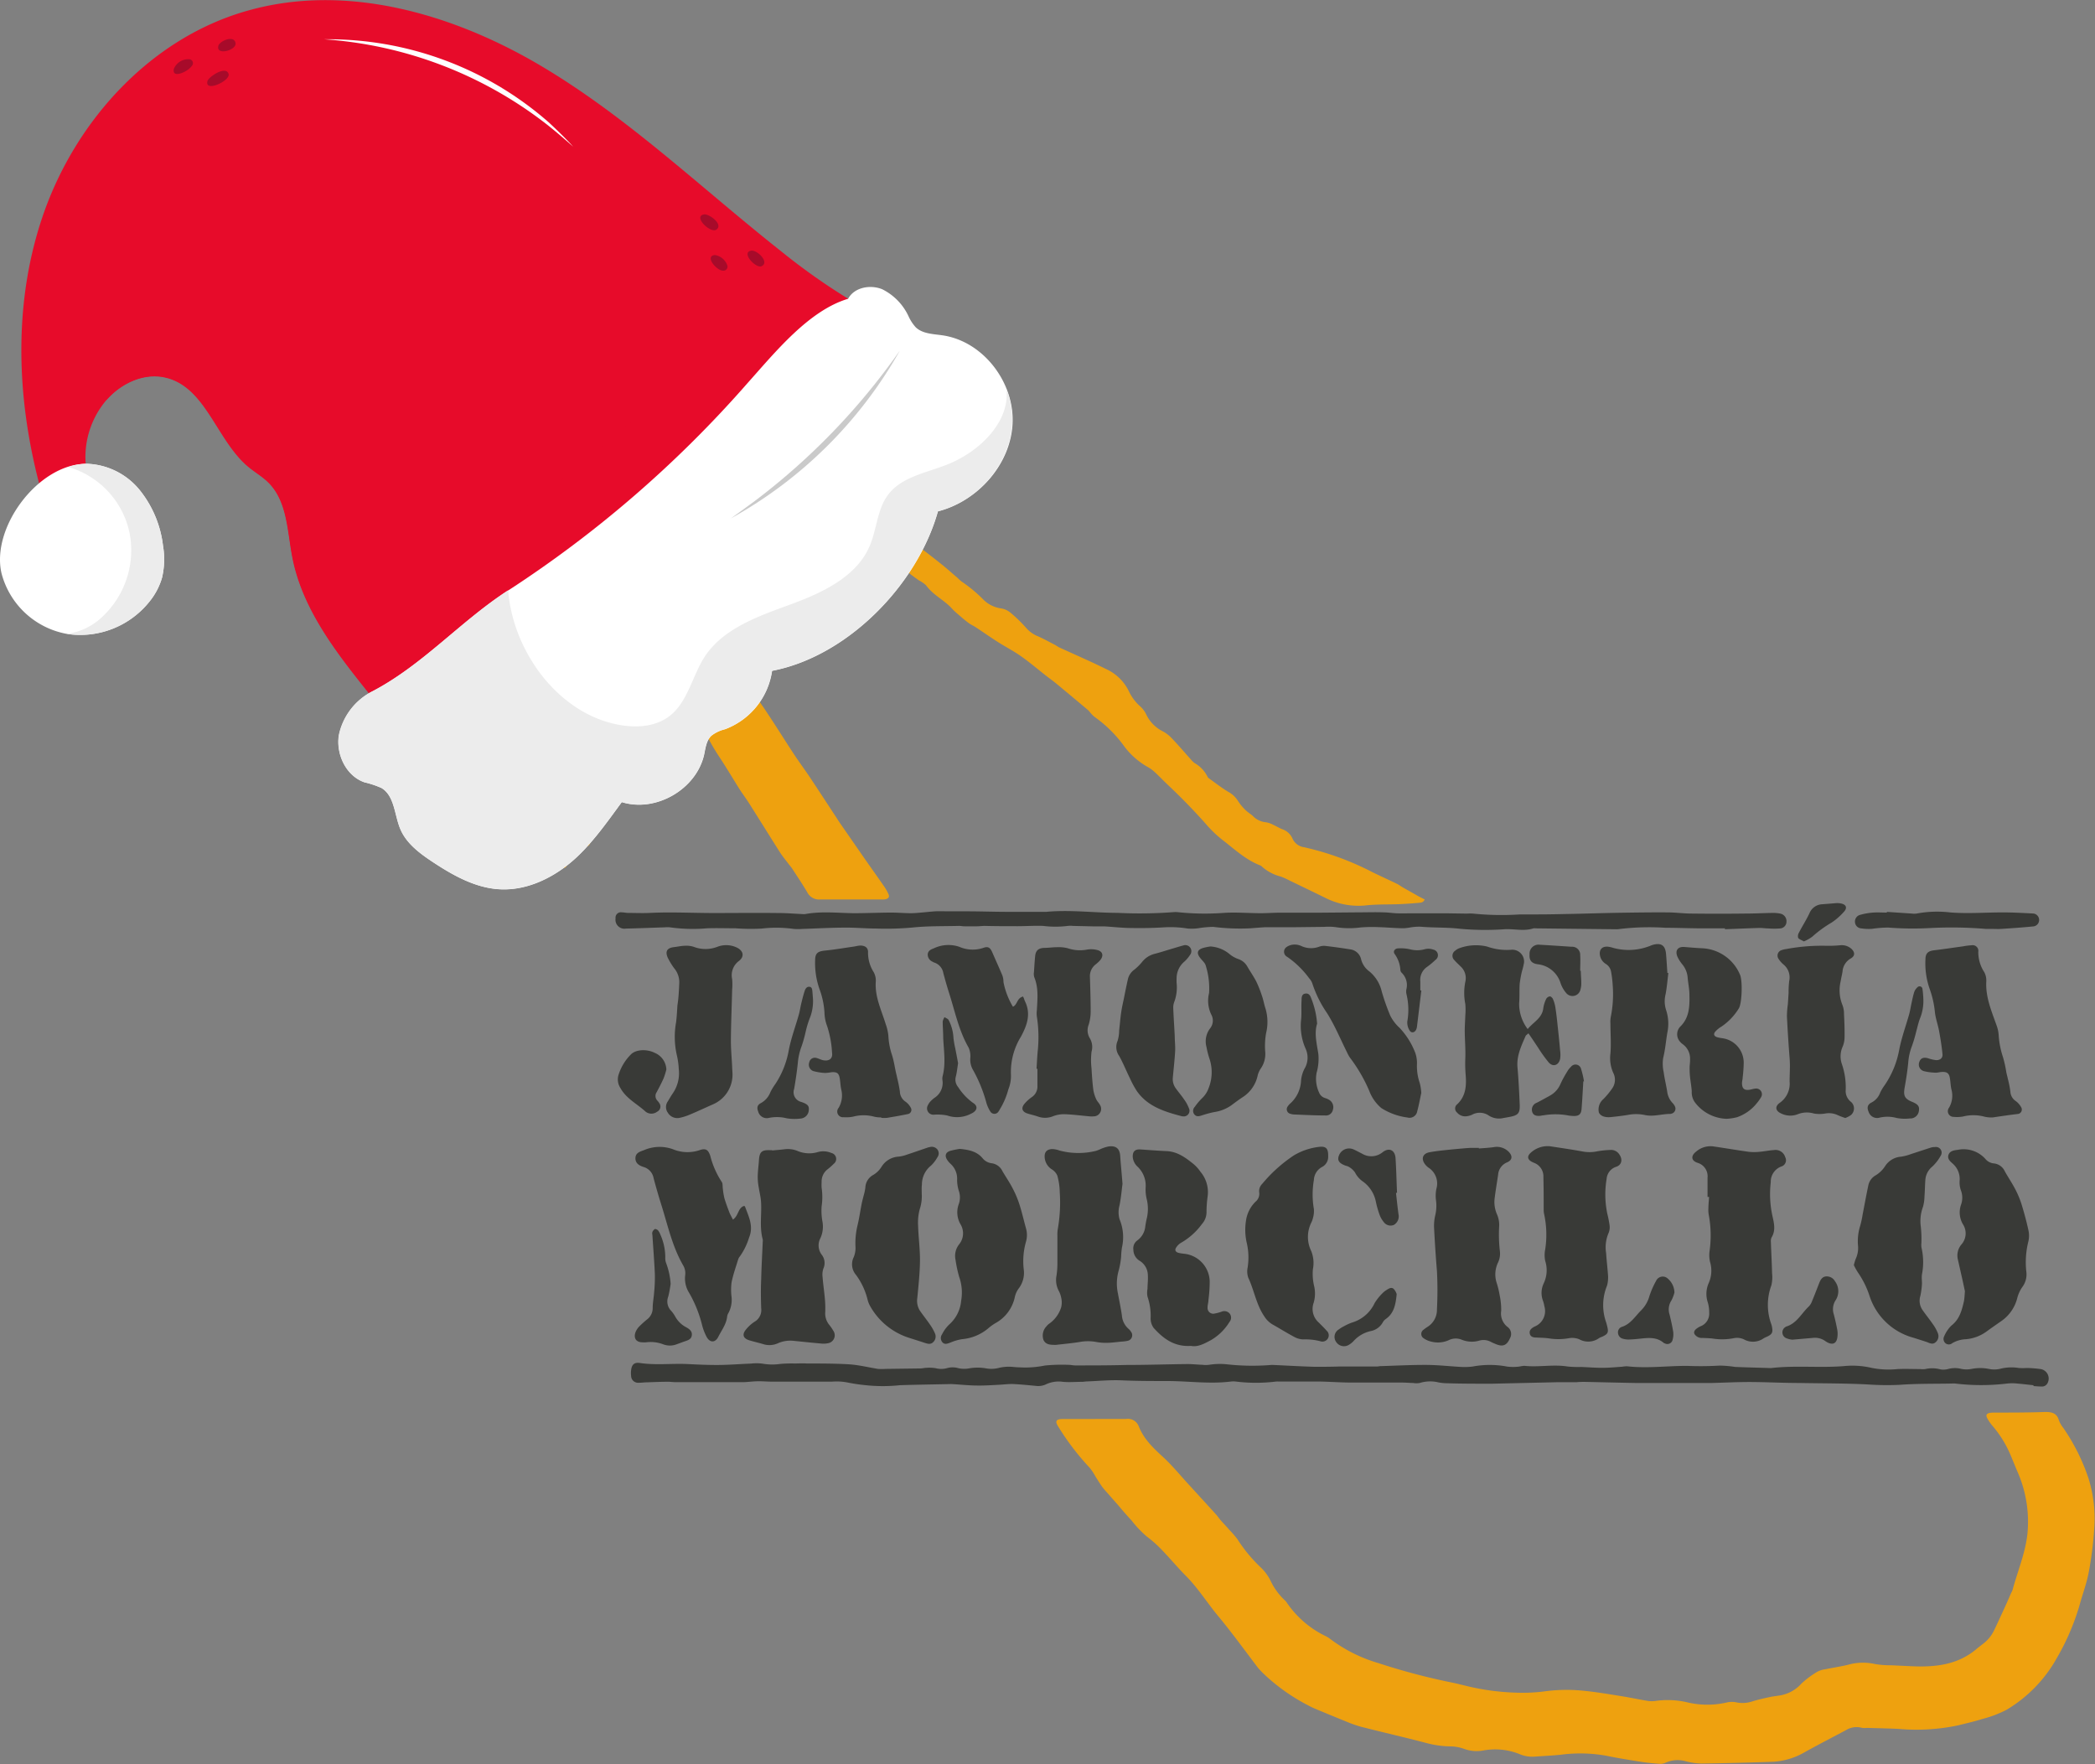
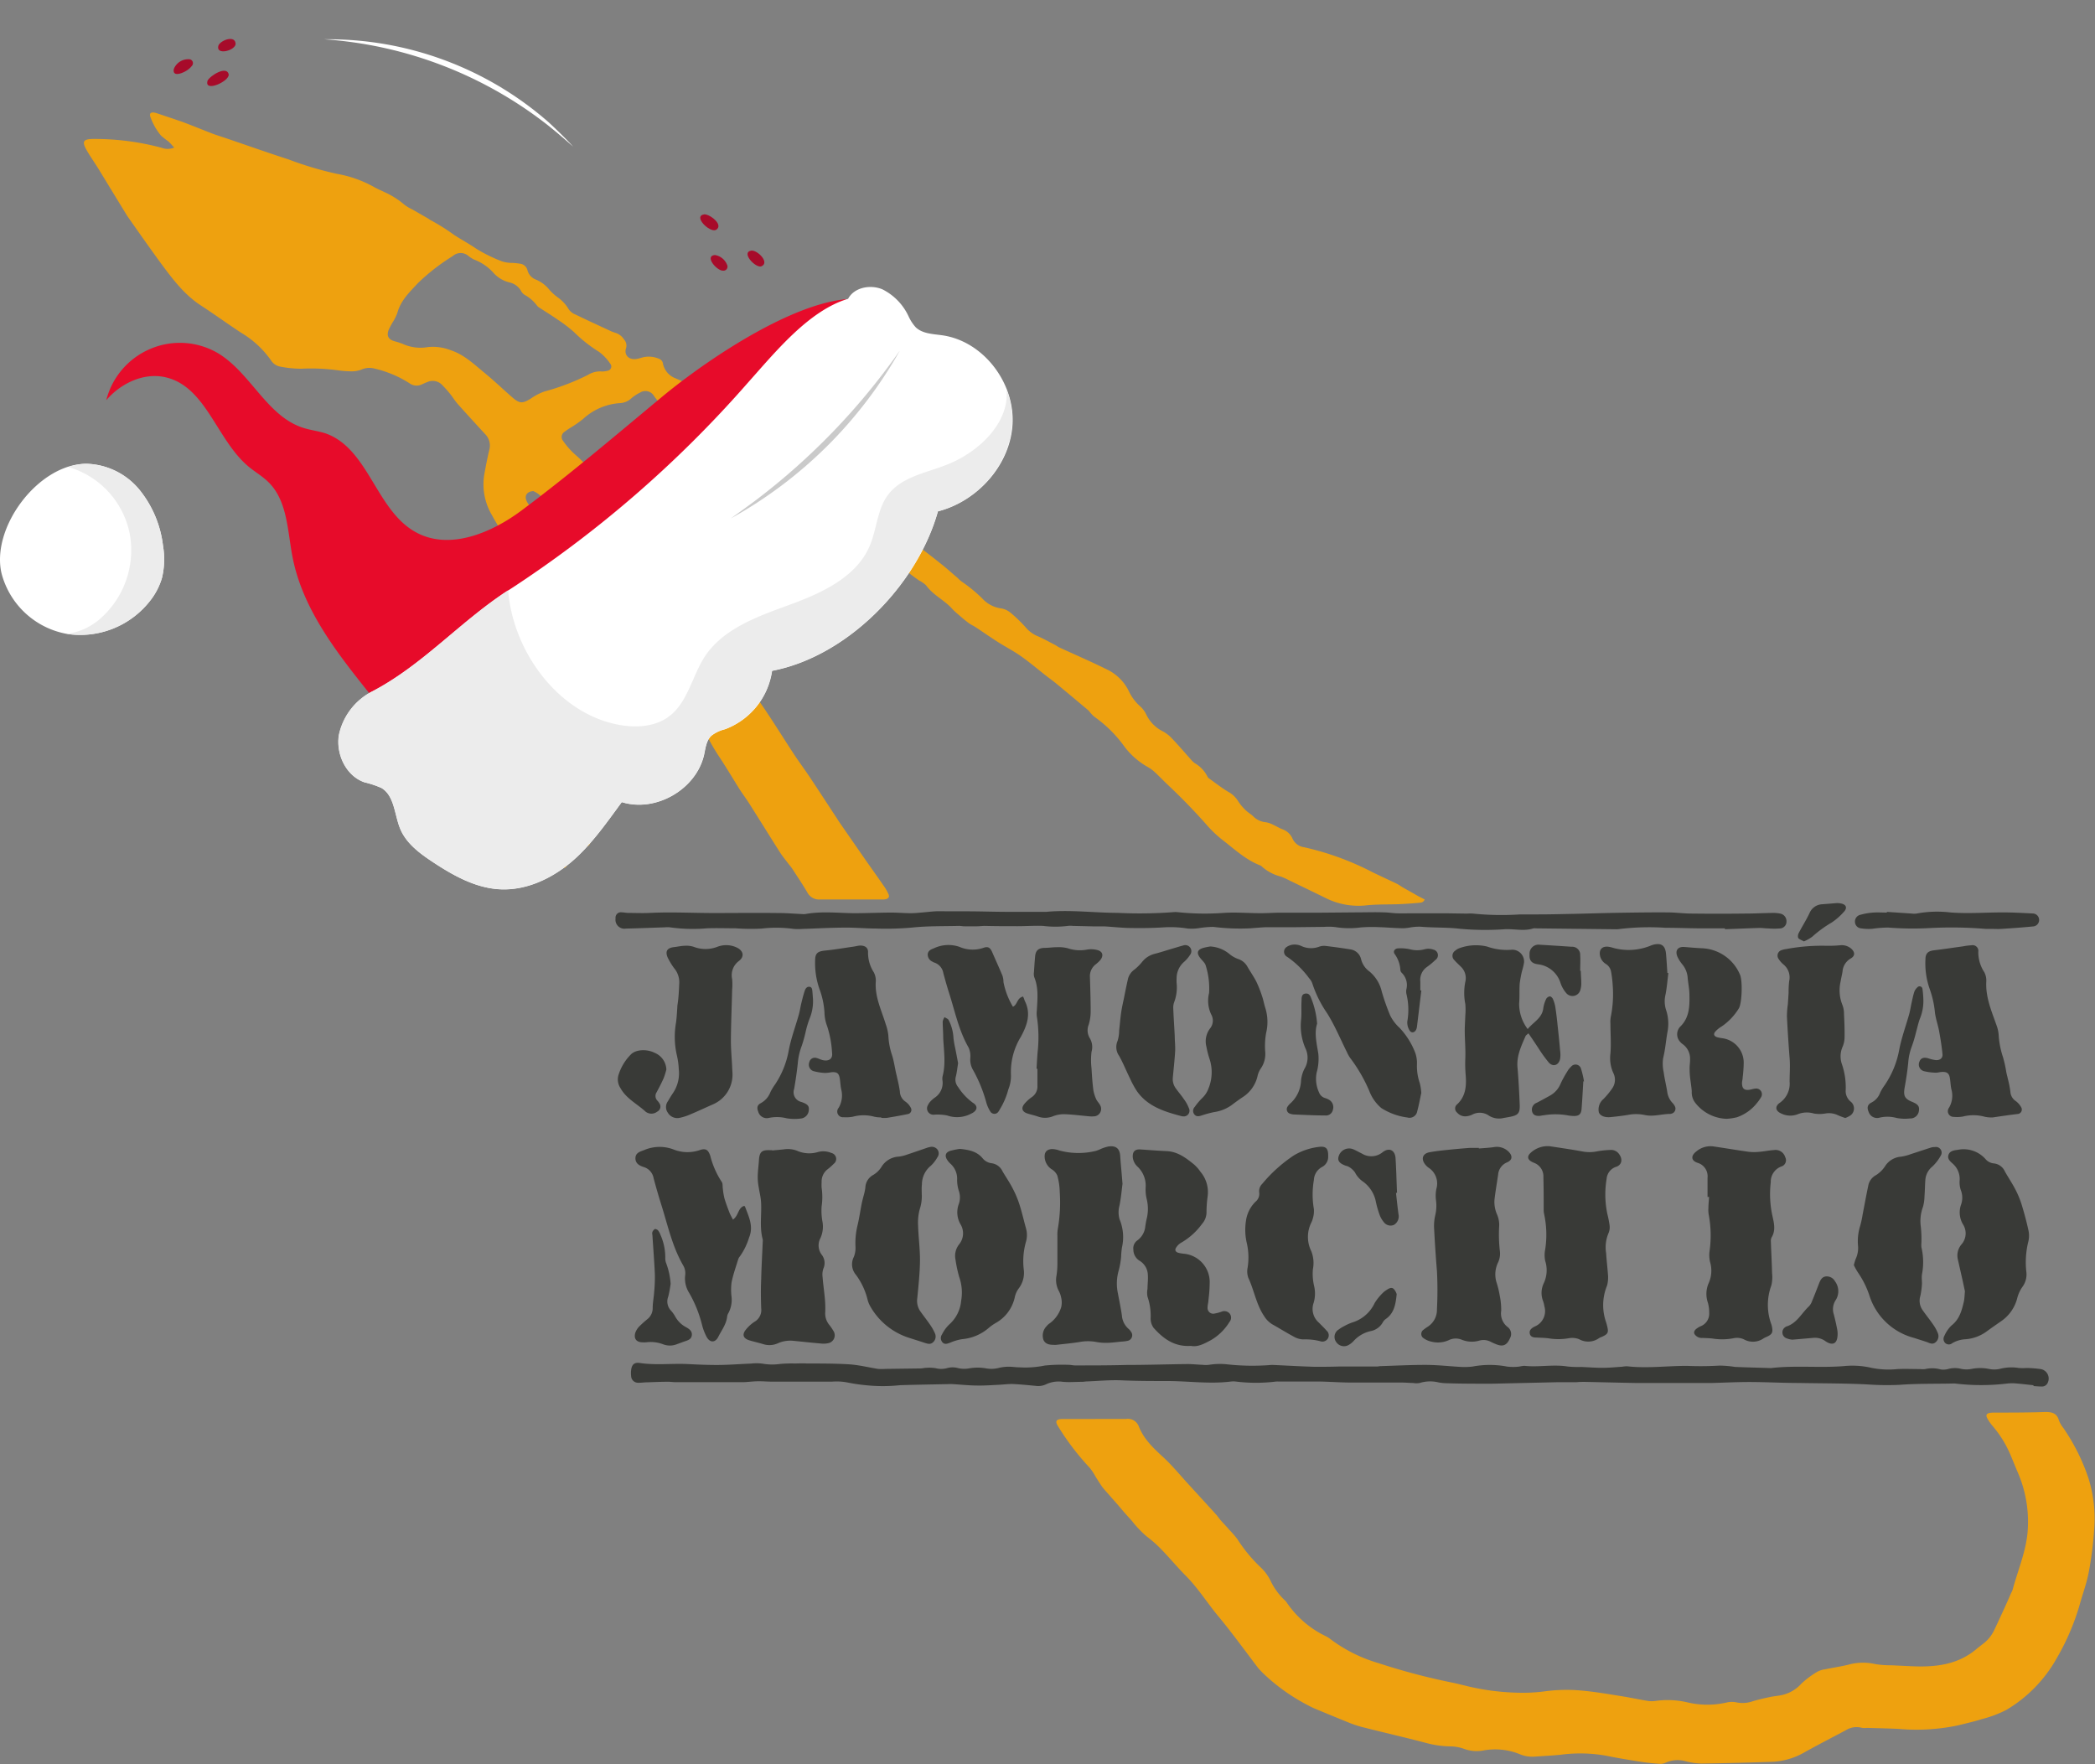
<svg xmlns="http://www.w3.org/2000/svg" viewBox="0 0 367.84 309.73">
  <rect x="0" y="0" width="367.84" height="309.73" fill="#808080" stroke="none" />
  <g style="isolation:isolate">
    <g id="Capa_1" data-name="Capa 1">
      <path d="M30.59,25.91c-.42-.44-.71-.8-1.05-1.1a14.16,14.16,0,0,1-1.27-1,10.93,10.93,0,0,1-1.15-1.69,11.21,11.21,0,0,1-.71-1.58c-.21-.56,0-.85.62-.78a3.16,3.16,0,0,1,.53.13c1.48.5,3,1,4.44,1.5,1.8.67,3.58,1.41,5.38,2.1.78.29,1.58.53,2.37.8C43.4,25.53,47,26.81,50.69,28a60.35,60.35,0,0,0,8.45,2.52,20.59,20.59,0,0,1,6.56,2.33c.56.32,1.17.57,1.76.86A14.27,14.27,0,0,1,71,35.94a7.87,7.87,0,0,0,1.4.84l2.83,1.62a2.48,2.48,0,0,0,.26.19,36.8,36.8,0,0,1,4.22,2.64c1.28.85,2.65,1.56,3.93,2.45a26,26,0,0,0,4.59,2.24,5.92,5.92,0,0,0,1.7.24,12.29,12.29,0,0,1,1.5.16,1.52,1.52,0,0,1,1.19,1.15,2.38,2.38,0,0,0,1.5,1.63,6,6,0,0,1,2.32,1.75,8.82,8.82,0,0,0,1.53,1.39,6.81,6.81,0,0,1,1.89,2.07,2.57,2.57,0,0,0,1.17.91c1.93.94,3.88,1.83,5.82,2.73a7.86,7.86,0,0,0,1.21.49,2.76,2.76,0,0,1,1.52,1.18,1.58,1.58,0,0,1,.34,1.52c-.38,1.12.44,2.12,1.87,1.88.39-.07.77-.19,1.16-.3a4.54,4.54,0,0,1,2.77.28,1.05,1.05,0,0,1,.69.9,3.53,3.53,0,0,0,2.21,2.53c.32.15.67.27,1,.44a1.64,1.64,0,0,1,1,1.64A2.06,2.06,0,0,0,122,70.6c1,.51,2,1.18,3,1.79a3.73,3.73,0,0,0,.37.23c2.42.92,4.13,2.77,5.89,4.54a14.44,14.44,0,0,0,1.29,1.18,6.92,6.92,0,0,1,1.7,2,5.06,5.06,0,0,0,1.41,1.31c.87.64,1.8,1.22,2.7,1.83.24.16.47.34.72.49,1.23.76,2.48,1.5,3.71,2.26a2.27,2.27,0,0,1,.66.57,3.25,3.25,0,0,0,2.25,1.18c1.54.26,3.07.54,4.59.9a8.76,8.76,0,0,1,3.56,1.6,2.42,2.42,0,0,0,.54.36A8.18,8.18,0,0,1,158,93.7a3.59,3.59,0,0,0,1.05.76c.66.44,1.35.83,2,1.31,1.42,1.07,2.83,2.15,4.22,3.27,1,.79,1.93,1.64,2.9,2.46a4.93,4.93,0,0,0,.73.65,24.58,24.58,0,0,1,3.84,3.21,5.46,5.46,0,0,0,3,1.46,3.34,3.34,0,0,1,1.66.74,24.5,24.5,0,0,1,2.74,2.65,5.45,5.45,0,0,0,2.08,1.5c1,.43,2,1,3,1.51.26.13.49.33.75.45,2.77,1.27,5.57,2.48,8.3,3.83a8.23,8.23,0,0,1,4,4,8.3,8.3,0,0,0,2,2.59,4.59,4.59,0,0,1,.95,1.28,6.39,6.39,0,0,0,2.87,3,6.14,6.14,0,0,1,1.63,1.23c1.18,1.23,2.29,2.54,3.43,3.81a3.53,3.53,0,0,0,.63.59,5.63,5.63,0,0,1,2.22,2.34.74.74,0,0,0,.28.33c1.12.8,2.21,1.66,3.38,2.36a4.49,4.49,0,0,1,1.71,1.61,8.94,8.94,0,0,0,1.31,1.58c.38.38.86.67,1.25,1a3.63,3.63,0,0,0,2.39,1.16,4.32,4.32,0,0,1,1.31.48c.5.22,1,.53,1.47.72a3,3,0,0,1,1.82,1.62,2.61,2.61,0,0,0,2.07,1.56A49.56,49.56,0,0,1,241,153.15c1.4.68,2.82,1.33,4.22,2,.36.18.69.41,1,.61l2.93,1.66,1,.51c-.25.57-.69.55-1.06.59-1.12.1-2.24.18-3.37.23-2,.08-4,0-6,.23a12.87,12.87,0,0,1-7.17-1.41c-2.05-1-4.12-2-6.19-3a13.29,13.29,0,0,0-1.49-.67,7.79,7.79,0,0,1-3.33-1.77.71.71,0,0,0-.27-.18c-2.58-1-4.53-2.87-6.66-4.5a20.73,20.73,0,0,1-2.9-2.8q-3.15-3.54-6.6-6.79c-.82-.77-1.59-1.59-2.42-2.35a6.34,6.34,0,0,0-1.24-.88,13.38,13.38,0,0,1-4-3.51,22.19,22.19,0,0,0-5.13-5.15,4.09,4.09,0,0,1-.72-.66c-.21-.21-.36-.47-.58-.65-1.87-1.57-3.73-3.13-5.61-4.68-.56-.46-1.16-.88-1.73-1.33-1.46-1.14-2.87-2.34-4.38-3.41-1.27-.9-2.67-1.62-4-2.46s-2.66-1.78-4-2.66c-.36-.24-.77-.41-1.12-.66s-.92-.7-1.36-1.08c-.59-.52-1.21-1-1.75-1.61-1.36-1.46-3.26-2.31-4.47-4a5.68,5.68,0,0,0-1.24-.86c-.53-.37-1.06-.75-1.57-1.15-.28-.22-.52-.52-.82-.71a12.89,12.89,0,0,1-3.26-3,4.18,4.18,0,0,0-2.41-1.59,3.48,3.48,0,0,1-.83-.26c-1.93-.92-3.88-1.82-5.78-2.79a12.36,12.36,0,0,0-3.15-1.18,14.76,14.76,0,0,1-5.66-2.74c-1.9-1.39-3.76-2.84-5.65-4.27s-4.08-3-6.07-4.61a10.45,10.45,0,0,1-1.9-2.08,10.73,10.73,0,0,0-2.88-2.78c-1.79-1.23-3.57-2.51-5.31-3.81a7.68,7.68,0,0,1-1.22-1.38,1.75,1.75,0,0,0-2.48-.62,6.87,6.87,0,0,0-1.52,1,3.19,3.19,0,0,1-2,.84,10.53,10.53,0,0,0-6.48,2.79,20.06,20.06,0,0,1-2.33,1.61,9.4,9.4,0,0,0-.89.62,1.07,1.07,0,0,0-.27,1.63,13.63,13.63,0,0,0,2,2.29,27.22,27.22,0,0,1,4,4.28c1.6,2.11,3.23,4.2,4.86,6.3a7.26,7.26,0,0,0,.9.94,2.42,2.42,0,0,1,1,2c0,.47.26.73.73.77A2.14,2.14,0,0,1,114,95.12a66.09,66.09,0,0,1,4.41,6.23,30.36,30.36,0,0,0,1.79,2.47c.93,1.35,1.82,2.72,2.73,4.07,1.16,1.72,2.34,3.43,3.5,5.14,1.42,2.11,2.82,4.24,4.25,6.34s2.85,4,4.22,6.1c1.51,2.27,2.95,4.59,4.44,6.86.92,1.4,1.92,2.74,2.85,4.13,1.57,2.36,3.12,4.74,4.67,7.1.2.31.39.62.6.92l4.22,6.09c1.16,1.67,2.35,3.32,3.51,5A8,8,0,0,1,156,157c.21.48,0,.75-.48.88a2.81,2.81,0,0,1-.65.05c-3.64,0-7.27,0-10.91,0a2.31,2.31,0,0,1-2.22-1.26c-.83-1.41-1.74-2.76-2.63-4.13-.22-.34-.49-.63-.73-.95-.48-.64-1-1.26-1.43-1.93-1.79-2.82-3.55-5.66-5.34-8.49-.58-.92-1.24-1.79-1.83-2.71-1.24-2-2.44-4-3.71-5.91a37.43,37.43,0,0,1-2-3.48,10.65,10.65,0,0,0-2.2-2.81,29.53,29.53,0,0,1-3.56-4.8c-1.07-1.56-2-3.19-3.08-4.77-1.66-2.52-3.35-5-5-7.52-.7-1.06-1.43-2.1-2.13-3.17-.34-.51-.6-1.07-.93-1.6a17.37,17.37,0,0,0-1.26-1.9,1,1,0,0,0-1.61-.13,5.21,5.21,0,0,1-4.08,2c-.66,0-1,.5-1.16,1.13a2.26,2.26,0,0,0,1,2.71,6.18,6.18,0,0,1,1.5,1.56c.74,1.16,1.35,2.4,2,3.6s1.38,2.39,2.06,3.59a19.61,19.61,0,0,1,1.08,1.89c1.51,3.3,2.83,6.7,4.54,9.9a11,11,0,0,1,1.49,7.51,4.5,4.5,0,0,0,.08,1.41c.35,3.26-4.19.14-6.14,2.81a24.55,24.55,0,0,1-5.59,5.6c-2.2,1.58-.33,7.49-2.69,6.08a3,3,0,0,1-.94-1c-.6-1-.14-1.84,1-1.79a13.54,13.54,0,0,0,4.6-.76c.85-.26.52-1.31,1-2.09.58-1,1.31-2.15,2-3.14.21-.33.45-1.47.76-1.71,1.78-1.35,3.47-1.65,3.2-3.82a32.7,32.7,0,0,0-1-4.92,41.45,41.45,0,0,0-3.88-9.22,48.27,48.27,0,0,1-2-4.59c-.45-1-1-2-1.4-3.07a23.58,23.58,0,0,1-1-2.65,7,7,0,0,0-1.41-2.54,20.43,20.43,0,0,1-2-3.11,2.34,2.34,0,0,1,.11-2.39c.59-1,.33-1.69-.79-2a13.66,13.66,0,0,0-2.91-.38,1.28,1.28,0,0,0-1.44,1.69c.76,3.44.33,6.88.2,10.33-.08,2.21-.23,4.43-.12,6.64a8.16,8.16,0,0,1-1.81,5.24,9.08,9.08,0,0,0-1.36,2.71,6.32,6.32,0,0,1-2.66,3.74c-1.13.73-2.12,1.67-3.29,2.31a19.47,19.47,0,0,1-8.6,2.54A5,5,0,0,1,70,134a2.76,2.76,0,0,1,0-.76.85.85,0,0,1,1.2-.73,3.75,3.75,0,0,1,.87.44c1.54,1,3.31,1,5,1.16a3.25,3.25,0,0,0,1.43-.44c1.71-.81,3.38-1.68,5.1-2.47a6.55,6.55,0,0,0,3.55-3.92A31.61,31.61,0,0,0,89,116.91c0-1.49,0-3,.07-4.47,0-.91.13-1.81.19-2.72.12-2,.25-4,.36-6,0-.58,0-1.17.06-1.75a14.11,14.11,0,0,0-1.83-8.92c-.46-.86-1-1.71-1.45-2.56a10.6,10.6,0,0,1-1.32-7.46c.24-1.32.5-2.65.82-4a2.85,2.85,0,0,0-.72-2.81c-1.58-1.72-3.15-3.43-4.7-5.16-.44-.49-.78-1-1.19-1.56s-1.06-1.3-1.64-1.89a2.29,2.29,0,0,0-2.62-.53c-.3.11-.6.25-.9.38A2.1,2.1,0,0,1,72,67.36a19.49,19.49,0,0,0-6.3-2.66,3.37,3.37,0,0,0-2.23.19,4.84,4.84,0,0,1-1.78.31,19.14,19.14,0,0,1-2.5-.2,35,35,0,0,0-6.31-.26,19.72,19.72,0,0,1-3.57-.35,2.46,2.46,0,0,1-1.76-1.17,17,17,0,0,0-5.17-4.77c-2.43-1.59-4.78-3.31-7.22-4.89-3-2-5-4.77-7.1-7.59-1.81-2.5-3.58-5-5.37-7.56-.14-.21-.3-.41-.43-.63-1.67-2.72-3.33-5.45-5-8.18-.7-1.14-1.5-2.23-2.14-3.4-.75-1.37-.45-1.77,1.15-1.8a45.19,45.19,0,0,1,12.08,1.54A3,3,0,0,0,30.59,25.91Zm75.15,39.32a4.41,4.41,0,0,0,1-.15.75.75,0,0,0,.41-1.22,8.3,8.3,0,0,0-2-2.1,24.45,24.45,0,0,1-4.34-3.43,24.77,24.77,0,0,0-2.94-2.24c-1.07-.75-2.18-1.42-3.27-2.14a1.3,1.3,0,0,1-.32-.3,6.7,6.7,0,0,0-2.11-1.85,1.68,1.68,0,0,1-.67-.7,3.11,3.11,0,0,0-2-1.5A5.51,5.51,0,0,1,86.73,48a8.71,8.71,0,0,0-3.45-2.41,5.22,5.22,0,0,1-1-.62,2.08,2.08,0,0,0-2.8,0,36.15,36.15,0,0,0-6.09,4.73c-1.45,1.57-3,3-3.62,5.22A7.74,7.74,0,0,1,69,56.5,11.76,11.76,0,0,0,68.21,58c-.34,1,0,1.58,1,1.9a12.92,12.92,0,0,1,1.45.46,7.55,7.55,0,0,0,4.47.58,8.59,8.59,0,0,1,4.06.57c2.32.78,4,2.41,5.84,3.92s3.25,2.89,4.9,4.32c1.32,1.15,1.81,1.13,3.29.22a9.6,9.6,0,0,1,2.4-1.24,39.91,39.91,0,0,0,7.62-2.91A4,4,0,0,1,105.74,65.23Zm-12,21c-1.09,0-1.62.68-1.37,1.48a2.72,2.72,0,0,0,.52.94c1.36,1.6,2.73,3.2,4.13,4.77a6.18,6.18,0,0,0,1.33,1.12,1.18,1.18,0,0,0,1,0c.42-.21.34-.67.18-1.06a2.73,2.73,0,0,0-.27-.47c-.39-.66-.73-1.34-1.18-2C97,89.72,96,88.33,94.84,87A3.78,3.78,0,0,0,93.7,86.26Z" style="fill:#eea10f" />
      <path d="M192.24,249.14c1.82,0,3.64,0,5.46,0a2.05,2.05,0,0,1,2.22,1.23c.88,2.29,2.58,3.88,4.33,5.49,1.57,1.45,2.93,3.12,4.38,4.7,1.64,1.79,3.29,3.59,4.92,5.39.29.32.52.7.8,1,.48.55,1,1.07,1.45,1.61a18.45,18.45,0,0,1,1.43,1.64,26.44,26.44,0,0,0,4.23,5.1,8.25,8.25,0,0,1,1.64,2.28,11.39,11.39,0,0,0,2.5,3.41,1.78,1.78,0,0,1,.35.42,17.38,17.38,0,0,0,6.77,5.84,4.38,4.38,0,0,1,.75.45A26.28,26.28,0,0,0,242,292a114.92,114.92,0,0,0,13.17,3.47c.82.18,1.63.38,2.44.58a42,42,0,0,0,8.73,1.15,29.61,29.61,0,0,0,5.07-.26,28.6,28.6,0,0,1,5.55-.17c2.5.18,5,.6,7.46,1,1.65.25,3.28.61,4.93.88a4.74,4.74,0,0,0,1.3,0,15.25,15.25,0,0,1,5.63.25,15.22,15.22,0,0,0,7,0,3.92,3.92,0,0,1,1.6,0,5.4,5.4,0,0,0,2.79-.17c1-.31,2-.53,3.06-.76.53-.11,1.08-.18,1.62-.26a6.5,6.5,0,0,0,3.94-2.1,15.58,15.58,0,0,1,2.79-2.08,3.77,3.77,0,0,1,1.34-.43c1.35-.28,2.72-.48,4.06-.8a9.63,9.63,0,0,1,4.74-.13,16.53,16.53,0,0,0,2.92.22l3.36.16c4.16.2,8.16-.18,11.51-3,.33-.29.69-.54,1-.8a6.5,6.5,0,0,0,2.05-2.37c.54-1.11,1.05-2.24,1.57-3.36s1-2.19,1.46-3.28a4.53,4.53,0,0,0,.28-.59c.87-3.26,2.22-6.38,2.6-9.79a21.77,21.77,0,0,0-1.76-11c-.43-1-.85-2.09-1.3-3.12a19.36,19.36,0,0,0-3-4.81,7.78,7.78,0,0,1-1-1.44c-.28-.53-.1-.82.49-.92a4.85,4.85,0,0,1,.76-.05c3,0,6,0,9-.11,1.14,0,2,.24,2.34,1.46a4.86,4.86,0,0,0,.76,1.32,35.27,35.27,0,0,1,4.43,8.85,23.73,23.73,0,0,1,1,9.05,62.77,62.77,0,0,1-.95,7.47c-.36,1.92-1.06,3.77-1.58,5.66a41.59,41.59,0,0,1-4.08,9.5,24.31,24.31,0,0,1-8.8,9,20.1,20.1,0,0,1-4.27,1.61c-1.39.44-2.81.76-4.22,1.11a35.38,35.38,0,0,1-10.42.62c-1.85-.09-3.7-.12-5.56-.18a3.49,3.49,0,0,1-.86,0,3.54,3.54,0,0,0-2.84.4c-2.4,1.28-4.83,2.53-7.21,3.85a12.4,12.4,0,0,1-5.59,1.7q-6.27.22-12.54.31a12,12,0,0,1-2.79-.4,5.12,5.12,0,0,0-3.41.2,2.29,2.29,0,0,1-1,.26c-1.13-.08-2.25-.18-3.36-.35-2.09-.33-4.17-.66-6.23-1.09a26.13,26.13,0,0,0-8-.16c-1.52.15-3.05.22-4.57.33a5.66,5.66,0,0,1-2.66-.47,11.49,11.49,0,0,0-6.43-.59,6.38,6.38,0,0,1-3.21-.29,7.4,7.4,0,0,0-2.32-.45,17.25,17.25,0,0,1-4.41-.61c-3.81-1-7.63-1.87-11.43-2.84a21.19,21.19,0,0,1-2.57-.91c-1.79-.72-3.57-1.46-5.35-2.2a13.56,13.56,0,0,1-1.28-.61A33.81,33.81,0,0,1,222,294a14,14,0,0,1-1.13-1.18c-2.28-3-4.45-6-6.84-8.9-2-2.37-3.6-5-5.8-7.22-1.43-1.43-2.72-3-4.14-4.47a20.58,20.58,0,0,0-2.74-2.45,18.6,18.6,0,0,1-2.62-2.76c-.68-.75-1.37-1.5-2-2.26s-1.29-1.47-1.93-2.22c-.48-.55-1-1.08-1.4-1.66s-.71-1.09-1.06-1.64a10.08,10.08,0,0,0-1-1.52,45.09,45.09,0,0,1-5.55-7.27c-.59-.92-.36-1.29.77-1.3,1.93,0,3.86,0,5.78,0Z" style="fill:#eea10f" />
      <path d="M357.08,243.22c-1-.1-1.95-.22-2.92-.3a7.83,7.83,0,0,0-1.74,0,38.2,38.2,0,0,1-9.13,0,3.37,3.37,0,0,0-.55,0c-3.08.06-6.18,0-9.26.23a48.42,48.42,0,0,1-5.52-.07c-4-.21-8.06-.18-12.09-.26-2.87,0-5.74-.16-8.6-.17-2.21,0-4.42.11-6.63.17h-.22l-9.15,0c-1.39,0-2.77,0-4.15,0-2.94-.05-5.88-.13-8.82-.19-.51,0-1,0-1.52.06-.76,0-1.52,0-2.28,0-.4,0-.8,0-1.2,0l-4.79.11-6.53.15h-.66c-2.39,0-4.79,0-7.19-.08a8.48,8.48,0,0,1-1.51-.14,6.21,6.21,0,0,0-3.34.09,3.36,3.36,0,0,1-1.18,0c-.61,0-1.22-.07-1.84-.07-1.48,0-3,0-4.46,0s-2.9,0-4.35,0c-1.89,0-3.77-.14-5.66-.18-1.16,0-2.33,0-3.49,0s-2.54,0-3.81,0a3.09,3.09,0,0,0-.43,0,28.83,28.83,0,0,1-7.07,0,3.7,3.7,0,0,0-.88,0c-3.7.46-7.4-.08-11.09-.09-2.69,0-5.37,0-8.06-.12-2-.09-4.07.11-6.1.19-.29,0-.58.07-.87.07-1.12,0-2.25.1-3.36,0a5.21,5.21,0,0,0-2.87.39,3.21,3.21,0,0,1-1.9.32c-1.37-.13-2.75-.27-4.12-.33-.79,0-1.59.1-2.38.14-1.24.06-2.47.15-3.7.13-1.49,0-3-.17-4.46-.25a5.09,5.09,0,0,0-.55,0c-2.87.06-5.74.1-8.61.19a28.56,28.56,0,0,1-6.06,0,30.18,30.18,0,0,1-3.2-.48,10.15,10.15,0,0,0-2.71-.14l-10.47,0c-.83,0-1.67-.08-2.5-.07s-1.66.12-2.49.16c-.58,0-1.16,0-1.74,0l-3.26,0c-.29,0-.58,0-.87,0-2,0-4.07,0-6.1,0-.47,0-.94-.08-1.41-.07-1.24,0-2.47.06-3.7.1-.47,0-.94.09-1.41.07a1.22,1.22,0,0,1-1.31-1.19,4,4,0,0,1,0-1c.11-1,.56-1.42,1.52-1.28,2.79.42,5.6.06,8.39.19,1.85.09,3.71.18,5.56.16s3.7-.17,5.55-.24a8.55,8.55,0,0,1,2,0,9.73,9.73,0,0,0,3.14.06,23,23,0,0,1,2.5-.08c.72,0,1.45-.05,2.17,0,2.51,0,5,0,7.51.15,1.7.12,3.37.54,5,.8a8.17,8.17,0,0,0,1.31,0l6.1-.08c.36,0,.72-.1,1.08-.11a7.28,7.28,0,0,1,1.62.06,3.82,3.82,0,0,0,2,0,3.6,3.6,0,0,1,2,0,4.65,4.65,0,0,0,1.82.05,8.66,8.66,0,0,1,3.13,0,5.15,5.15,0,0,0,2.14-.09,7.54,7.54,0,0,1,2.59-.17c.65.07,1.3.07,1.95.1a17.76,17.76,0,0,0,3.56-.35,29.91,29.91,0,0,1,4.24-.12c.36,0,.72.1,1.08.1,3,0,6,0,8.94-.08,3.59,0,7.19-.12,10.79-.16.87,0,1.74.1,2.61.13a4.72,4.72,0,0,0,1.19,0,11.87,11.87,0,0,1,3.26-.07,40.31,40.31,0,0,0,7.61.1l.44,0c2.39.11,4.78.25,7.18.32,1.45,0,2.9,0,4.35-.05l2.28,0h4.14c.22,0,.43,0,.65-.06,2.73-.08,5.45-.23,8.18-.22,2,0,4.05.24,6.08.35a11.91,11.91,0,0,0,2.07-.06,16.25,16.25,0,0,1,6.06,0,8.74,8.74,0,0,0,2.17,0,6.38,6.38,0,0,1,.86-.13c2.53.28,5.07-.29,7.61.12a19,19,0,0,0,2.39.08c1.27.05,2.54.16,3.81.15s2.25-.12,3.37-.19a5.21,5.21,0,0,1,.87-.08c3.53.4,7.05-.08,10.57-.07a56.25,56.25,0,0,0,5.66-.05,19.18,19.18,0,0,1,2.71.23c2,.09,4.07.13,6.1.2H311c4.24-.49,8.5,0,12.74-.34a14.86,14.86,0,0,1,4.88.31,15.12,15.12,0,0,0,4.55.21c1.35-.06,2.69,0,4,0a3.51,3.51,0,0,0,.86,0,5.45,5.45,0,0,1,2.69.06,3.19,3.19,0,0,0,1.4-.09,4.51,4.51,0,0,1,2.25,0,4.65,4.65,0,0,0,1.82,0,7.73,7.73,0,0,1,3,0,4.66,4.66,0,0,0,1.93,0,8,8,0,0,1,3.34-.16,11,11,0,0,0,1.41,0,20.39,20.39,0,0,1,2.49.2,1.69,1.69,0,0,1,1.19,2.37,1.1,1.1,0,0,1-1.14.68c-.47,0-.94-.05-1.41-.08Z" style="fill:#393a37" />
      <path d="M302.89,163c-1.31,0-2.62,0-3.92,0-2.18,0-4.35-.1-6.53-.1a44.2,44.2,0,0,0-8.05.21,3.31,3.31,0,0,1-.55.05L269.67,163a1.55,1.55,0,0,0-.43,0c-1.65.54-3.32.07-5,.15a48.72,48.72,0,0,1-7.83-.07c-2.34-.28-4.69-.17-7-.37a9.21,9.21,0,0,0-1.73.12,9.52,9.52,0,0,1-1.18.15c-1.46,0-2.9-.15-4.36-.19a25.16,25.16,0,0,0-3.25.05,15.1,15.1,0,0,1-4.35-.05,10,10,0,0,0-2.05-.05l-5.22.06-1.52,0h-2.17c-.47,0-.94,0-1.41,0-.87.05-1.74.12-2.61.19a37.52,37.52,0,0,1-6.53-.25,17.66,17.66,0,0,0-2.58.23,8.27,8.27,0,0,1-1.92.06,19,19,0,0,0-4.13-.21c-1.88.12-3.78.15-5.67.12-1.63,0-3.25-.2-4.89-.29-.65,0-1.3,0-2,0l-3.48-.08a3.63,3.63,0,0,0-.87,0,17.51,17.51,0,0,1-4.34,0c-1.49-.06-3,.05-4.47.05-1.93,0-3.85,0-5.77-.05-.47,0-.94.07-1.42.07-.72,0-1.44,0-2.17,0-.32,0-.65-.08-1-.07-2.69.07-5.4,0-8.06.28a51.1,51.1,0,0,1-6.42.18c-1.78,0-3.55-.17-5.33-.16-2.54,0-5.08.15-7.62.23a9.62,9.62,0,0,1-1.52,0,22.25,22.25,0,0,0-5.65-.06,36.74,36.74,0,0,1-4.57-.05c-1.67,0-3.34-.06-5,0a29,29,0,0,1-6.52-.17,4.2,4.2,0,0,0-.87,0c-2.29.07-4.57.17-6.86.22a1.57,1.57,0,0,1-1.82-1.79.94.94,0,0,1,1.09-1.06c.36,0,.72.09,1.08.1,1.27,0,2.54.06,3.81,0s2.32-.08,3.48-.08c2.5,0,5,.09,7.52.1,3.89,0,7.77-.05,11.66,0,1.38,0,2.75.12,4.13.18a2.53,2.53,0,0,0,.55,0c2.82-.52,5.65-.19,8.48-.15,2.18,0,4.36-.1,6.55-.11,1.16,0,2.32.1,3.48.11.72,0,1.44-.08,2.15-.14s1.43-.15,2.15-.19,1.59,0,2.39,0l3.16,0c2.25,0,4.5.08,6.75.09s4.58,0,6.88,0h.32c4.18-.39,8.35.17,12.53.18a78.5,78.5,0,0,0,9.7-.12,4.22,4.22,0,0,1,.87,0,45.68,45.68,0,0,0,8.27.11c2.06-.11,4.14.06,6.21.07,1,0,2.1-.07,3.15-.09,1.52,0,3,0,4.57,0h2.61l7-.06c1.42,0,2.83-.05,4.25,0,.83,0,1.66.15,2.5.17s1.59,0,2.38,0h6.43l3.38.05a8,8,0,0,1,1.09,0,49.65,49.65,0,0,0,8.27.14c1.06,0,2.11,0,3.16,0,2.14,0,4.28-.06,6.43-.1,2.68-.06,5.37-.15,8.06-.19s5.52-.08,8.27-.06c1.31,0,2.61.18,3.92.2q4.91.06,9.81,0c1.57,0,3.13-.09,4.69-.11a6.08,6.08,0,0,1,1.41.14,1.35,1.35,0,0,1,1,1.38,1.19,1.19,0,0,1-1.06,1.2,12.88,12.88,0,0,1-2.15,0c-.54,0-1.08-.1-1.62-.08-2,.06-4,.15-6,.22Z" style="fill:#393a37" />
      <path d="M259.64,201.65c.87-.07,1.74-.11,2.6-.23a2.94,2.94,0,0,1,2.69.84c.68.73.6,1.42-.3,1.82a2.54,2.54,0,0,0-1.59,2.16c-.21,1.47-.47,2.93-.64,4.41a5.46,5.46,0,0,0,.48,2.65,4.7,4.7,0,0,1,.35,1.89,24.81,24.81,0,0,0,.13,4.56,3.65,3.65,0,0,1-.32,1.89,4.81,4.81,0,0,0-.26,3.59,15.74,15.74,0,0,1,.54,2.23,12.27,12.27,0,0,1,.26,2.69,3,3,0,0,0,1.07,2.8,1.52,1.52,0,0,1,.48,2c-.56,1.29-1.27,1.59-2.6,1a8,8,0,0,1-.79-.36,2.7,2.7,0,0,0-2-.21,4.65,4.65,0,0,1-3.1-.16,2.77,2.77,0,0,0-2.32.11,4.64,4.64,0,0,1-2.89.26,3.82,3.82,0,0,1-1.48-.63.89.89,0,0,1,0-1.49,7.69,7.69,0,0,1,.8-.57,3.52,3.52,0,0,0,1.55-3,65.68,65.68,0,0,0,0-6.73c-.21-2.5-.37-5-.5-7.49a8.17,8.17,0,0,1,.19-2.26,7.17,7.17,0,0,0,.14-2.69,6.14,6.14,0,0,1,.07-2,3.3,3.3,0,0,0-1.39-3.72,3,3,0,0,1-.55-.52c-.8-1-.49-1.95.74-2.18,1-.18,1.94-.29,2.92-.39,1.37-.14,2.74-.27,4.12-.37.54,0,1.09,0,1.63,0Z" style="fill:#393a37" />
      <path d="M197.09,207.87c-.12.88-.24,2.33-.52,3.75a4.53,4.53,0,0,0,0,2.45A8.15,8.15,0,0,1,197,219a12.19,12.19,0,0,0-.15,1.62,14.38,14.38,0,0,1-.43,2.46,8.26,8.26,0,0,0-.14,4c.24,1.29.51,2.57.7,3.86a3.45,3.45,0,0,0,1.17,2.38,2,2,0,0,1,.42.49,1,1,0,0,1-.63,1.62,6.5,6.5,0,0,1-1.08.13c-.8.08-1.59.19-2.39.21a9.06,9.06,0,0,1-1.94-.14,8.07,8.07,0,0,0-3,0c-1.36.22-2.74.34-4.11.5h-.11c-.81,0-1.69,0-2.09-.85a2.35,2.35,0,0,1,.54-2.43,2.27,2.27,0,0,1,.56-.51,5.5,5.5,0,0,0,2-2.81,3.56,3.56,0,0,0,0-1.69,4.3,4.3,0,0,0-.49-1.32,4.08,4.08,0,0,1-.33-2.55,14.18,14.18,0,0,0,.16-2.06c0-1.63,0-3.26,0-4.9a6.27,6.27,0,0,1,.08-1.3,27,27,0,0,0,.33-6.41,11.43,11.43,0,0,0-.43-2.9,2.48,2.48,0,0,0-1-1.11,2.71,2.71,0,0,1-1.21-2c-.09-.94.3-1.47,1.25-1.54A3.92,3.92,0,0,1,186,202a12.85,12.85,0,0,0,6.46.06,7.89,7.89,0,0,0,.91-.37,7.12,7.12,0,0,1,1.24-.39c1.34-.19,2,.36,2.08,1.7S196.94,205.85,197.09,207.87Z" style="fill:#393a37" />
      <path d="M135.59,202c.68-.07,1.37-.12,2.06-.2a4.5,4.5,0,0,1,2.35.27,5.26,5.26,0,0,0,3.52.23,3.59,3.59,0,0,1,2.46.14,1.07,1.07,0,0,1,.41,1.9,11,11,0,0,1-1.13,1,2.69,2.69,0,0,0-1,2.21,8,8,0,0,0,0,1,11.06,11.06,0,0,1,0,3.25,10.76,10.76,0,0,0,.15,2.71,4.88,4.88,0,0,1-.36,2.88,2.72,2.72,0,0,0,.21,2.89,2.36,2.36,0,0,1,.31,2.45,3.29,3.29,0,0,0-.14,1.5c.09,1.2.27,2.39.38,3.58a19,19,0,0,1,.09,2.5,3.15,3.15,0,0,0,.65,2.24,9,9,0,0,1,.75,1.08,1.41,1.41,0,0,1-.91,2.21,4,4,0,0,1-1.29.05c-1.63-.14-3.26-.32-4.88-.48a5.37,5.37,0,0,0-2.66.45A3.59,3.59,0,0,1,134,236c-.8-.24-1.61-.42-2.41-.66-1.09-.33-1.34-1-.64-1.87a6.47,6.47,0,0,1,1.52-1.39,2.38,2.38,0,0,0,1.18-2.38c-.06-1.7-.08-3.41,0-5.12.05-2.18.18-4.35.27-6.53a1.54,1.54,0,0,0,0-.43c-.6-2.19-.15-4.42-.3-6.63-.06-.86-.28-1.7-.41-2.56a9.91,9.91,0,0,1-.17-1.71c0-1,.15-2,.21-2.94.09-1.54.48-1.9,2-1.83l.33,0Z" style="fill:#393a37" />
      <path d="M299.81,210.16c0-1.13,0-2.26,0-3.38a2.45,2.45,0,0,0-1.74-2.61c-1.1-.35-1.28-1.2-.23-2a3.84,3.84,0,0,1,2.94-.89c2.09.3,4.16.66,6.25.95a8.89,8.89,0,0,0,1.93,0c.84-.07,1.66-.25,2.49-.3a1.77,1.77,0,0,1,2,1.25,1.14,1.14,0,0,1-.65,1.62,2.84,2.84,0,0,0-1.89,2.77,17.87,17.87,0,0,0,.31,6c.28,1.26.57,2.48-.16,3.69a1.46,1.46,0,0,0-.13.75c.06,1.85.17,3.7.21,5.55a6.1,6.1,0,0,1-.13,2.14,9.87,9.87,0,0,0,0,6.82,3.16,3.16,0,0,1,.13.53c.16.9,0,1.22-.86,1.63a6.36,6.36,0,0,0-.59.28,3.26,3.26,0,0,1-3.5.2,2.88,2.88,0,0,0-1.69-.22,10.58,10.58,0,0,1-3.68.1c-.61-.09-1.23-.09-1.85-.13a1.51,1.51,0,0,1-1.45-.68c-.2-.4.09-.77.44-1a3.33,3.33,0,0,1,.66-.38,2.35,2.35,0,0,0,1.48-2.33,6.26,6.26,0,0,0-.24-1.83,4.69,4.69,0,0,1,.15-3.4,5.35,5.35,0,0,0,.24-3.72,5.26,5.26,0,0,1-.08-1.94,19.64,19.64,0,0,0-.16-6.4,4.86,4.86,0,0,1-.05-1.08c0-.65.08-1.3.12-2Z" style="fill:#393a37" />
      <path d="M272.16,201.26c1.52.24,3.61.53,5.68.91a6.47,6.47,0,0,0,2.48,0,15.75,15.75,0,0,1,2.38-.26,1.71,1.71,0,0,1,1.6.75c.71,1,.36,1.94-.55,2.21a2.42,2.42,0,0,0-1.66,2.11,16.63,16.63,0,0,0,.13,6.17,18.61,18.61,0,0,1,.38,1.92,2.64,2.64,0,0,1-.15,1.38A6.35,6.35,0,0,0,282,220c.09,1.38.26,2.75.35,4.12a5.91,5.91,0,0,1-.09,1.19,2.83,2.83,0,0,1-.18.63,9,9,0,0,0-.09,6.19c.08.24.14.49.2.73.27,1.11.14,1.37-.93,1.86a2.71,2.71,0,0,0-.49.22,3.26,3.26,0,0,1-3.5.2,3.33,3.33,0,0,0-1.8-.18A10.58,10.58,0,0,1,272,235c-.75-.12-1.52-.11-2.28-.16-.49,0-1-.11-1.12-.68s.23-.87.65-1.14l.19-.1a2.93,2.93,0,0,0,1.72-3.57,5.09,5.09,0,0,0-.24-.95,3.92,3.92,0,0,1,.13-3.08,5.37,5.37,0,0,0,.26-3.92,5,5,0,0,1,0-2.05,17.06,17.06,0,0,0-.19-6.17,3.27,3.27,0,0,1-.08-.76c0-1.92,0-3.84-.05-5.75a2.53,2.53,0,0,0-1.61-2.49,3.7,3.7,0,0,1-.4-.18c-.77-.4-.89-.95-.27-1.55A4.38,4.38,0,0,1,272.16,201.26Z" style="fill:#393a37" />
      <path d="M209.1,236.31c-2.92.19-4.87-1.29-6.56-3.18a2.82,2.82,0,0,1-.51-1.72,10.32,10.32,0,0,0-.55-3.74,3.59,3.59,0,0,1,0-1.39c0-.8.12-1.6.06-2.39a3,3,0,0,0-1.47-2.54,2.28,2.28,0,0,1-1.07-1.92,1.7,1.7,0,0,1,.68-1.63,3.42,3.42,0,0,0,1.41-2.48c.07-.47.15-.94.26-1.39a7.16,7.16,0,0,0,0-3.35,7.11,7.11,0,0,1-.2-2.05,4.58,4.58,0,0,0-1.38-3.65,2.62,2.62,0,0,1-.88-1.7c-.05-1,.4-1.43,1.36-1.36,1.52.1,3,.22,4.56.29,1.95.08,3.4,1.18,4.81,2.32a6.93,6.93,0,0,1,1.16,1.31,5.54,5.54,0,0,1,1.25,4.37,20.45,20.45,0,0,0-.19,2.71,3.1,3.1,0,0,1-.8,2.09,11.74,11.74,0,0,1-3.61,3.26,2.55,2.55,0,0,0-.87.8c-.35.47-.21.83.35,1a7.69,7.69,0,0,0,1.07.17A5,5,0,0,1,212.4,225a25.32,25.32,0,0,1-.22,3.24c0,.44-.16.87-.15,1.3a1,1,0,0,0,1.28,1.08,7.12,7.12,0,0,0,1.16-.31,1.24,1.24,0,0,1,1.4.28,1.17,1.17,0,0,1,0,1.52,9.31,9.31,0,0,1-3.24,3.18C211.49,235.9,210.32,236.56,209.1,236.31Z" style="fill:#393a37" />
      <path d="M268.36,181.43c-.28.26-.43.34-.49.46-.76,1.75-1.6,3.48-1.43,5.5.19,2.17.3,4.35.39,6.52.06,1.56-.26,1.91-1.79,2.2l-1.07.19a3.31,3.31,0,0,1-2.52-.4,2.81,2.81,0,0,0-3-.17,3.12,3.12,0,0,1-.95.26,1.85,1.85,0,0,1-1.66-.64.93.93,0,0,1,0-1.45c1.55-1.44,1.65-3.31,1.5-5.19a23.76,23.76,0,0,1-.06-2.92c.06-1.59-.09-3.19-.1-4.79,0-.9.07-1.8.1-2.71a11.7,11.7,0,0,0,0-2,10,10,0,0,1,0-3.9,2.77,2.77,0,0,0-.81-2.69c-.36-.36-.75-.7-1.08-1.09a1.06,1.06,0,0,1,.13-1.7,2.12,2.12,0,0,1,.75-.44,8.51,8.51,0,0,1,4.82-.28,10.36,10.36,0,0,0,4.39.56,2.07,2.07,0,0,1,2.11,2.26,11.19,11.19,0,0,1-.35,1.47,19.21,19.21,0,0,0-.41,2.22c-.08,1.16,0,2.32-.1,3.48a7.34,7.34,0,0,0,1.5,4.5c1-1.23,2.53-1.9,2.74-3.64a5.44,5.44,0,0,1,.51-1.65.9.9,0,0,1,.65-.45c.17,0,.45.26.53.46a5.82,5.82,0,0,1,.43,1.46c.17,1.08.29,2.16.4,3.24.16,1.45.31,2.89.43,4.33a5.15,5.15,0,0,1,0,1.52c-.26,1.12-1.27,1.43-2,.59a24.8,24.8,0,0,1-1.84-2.56C269.52,183.14,269,182.34,268.36,181.43Z" style="fill:#393a37" />
      <path d="M128.69,214.14c1-.7.87-2,1.88-2.38.11,0,.22,0,.24.09.64,1.75,1.54,3.44.72,5.42a11.55,11.55,0,0,1-1.61,3.31,1.53,1.53,0,0,0-.32.57c-.4,1.32-.87,2.62-1.15,4a10.27,10.27,0,0,0,0,2.6,4.93,4.93,0,0,1-.53,2.75,1.72,1.72,0,0,0-.24.6c-.13,1.4-1,2.48-1.59,3.67-.53,1-1.43,1-2,0a9.66,9.66,0,0,1-.85-2.24A21.73,21.73,0,0,0,121,227a4.71,4.71,0,0,1-.69-3.12,2.72,2.72,0,0,0-.34-1.67c-1.89-3.25-2.68-6.89-3.78-10.43q-.77-2.44-1.43-4.92A2.48,2.48,0,0,0,113,204.9c-.75-.24-1.45-.64-1.43-1.56s.79-1.14,1.48-1.39a6.91,6.91,0,0,1,5.1-.17,6.64,6.64,0,0,0,4.69.16c1.1-.38,1.51-.05,1.87,1a15.14,15.14,0,0,0,2,4.56c.22.29.14.82.21,1.24a11.78,11.78,0,0,0,.28,1.68c.26.87.58,1.72.91,2.57C128.27,213.36,128.47,213.69,128.69,214.14Z" style="fill:#393a37" />
      <path d="M233.2,203a2,2,0,0,1-1.1,1.91,2.73,2.73,0,0,0-1.41,2.28,14.94,14.94,0,0,0,0,5.08,4.35,4.35,0,0,1-.14,1.51,4.06,4.06,0,0,1-.33.92,5.63,5.63,0,0,0,0,4.95,5.59,5.59,0,0,1,.3,3.19,9.27,9.27,0,0,0,.2,2.91,5.76,5.76,0,0,1-.07,3,3.18,3.18,0,0,0,.92,3.48c.46.47.93.92,1.36,1.41a1.08,1.08,0,0,1,.2,1.4,1.12,1.12,0,0,1-1.35.44,10.59,10.59,0,0,0-3-.31,3.5,3.5,0,0,1-1.54-.44c-1.31-.7-2.57-1.49-3.87-2.22a4.28,4.28,0,0,1-1.36-1.35c-1.43-2.07-1.79-4.58-2.83-6.8a3.35,3.35,0,0,1-.12-1.81,11.3,11.3,0,0,0-.13-4.22,10.21,10.21,0,0,1-.16-4,5.79,5.79,0,0,1,1.68-3.34,1.78,1.78,0,0,0,.64-1.64,1.78,1.78,0,0,1,.53-1.49,25.72,25.72,0,0,1,5.56-5,11.17,11.17,0,0,1,4.4-1.49C232.81,201.22,233.23,201.63,233.2,203Z" style="fill:#393a37" />
      <path d="M168.52,201.72c1.62.16,3,.44,4,1.64a2.41,2.41,0,0,0,1.59.88,2.47,2.47,0,0,1,1.92,1.43c.59,1,1.28,2,1.83,3.09a17.57,17.57,0,0,1,1.16,2.8c.43,1.35.74,2.74,1.12,4.1a4.25,4.25,0,0,1,0,2.37,12.46,12.46,0,0,0-.39,4.86,4.49,4.49,0,0,1-.91,3.37,4,4,0,0,0-.68,1.58,6.84,6.84,0,0,1-3.28,4.42,8,8,0,0,0-1.25.87,8.23,8.23,0,0,1-4.72,2,9,9,0,0,0-2,.58c-.5.19-1,.42-1.41,0a1.12,1.12,0,0,1-.1-1.42,6.25,6.25,0,0,1,1.27-1.74,6.3,6.3,0,0,0,2.09-4.17,8.2,8.2,0,0,0-.35-4.19,22.88,22.88,0,0,1-.64-3,3.26,3.26,0,0,1,.61-2.68,3.06,3.06,0,0,0,.25-3.58,4.19,4.19,0,0,1-.27-3.57,3.51,3.51,0,0,0,0-2.24,6.36,6.36,0,0,1-.31-2,3.5,3.5,0,0,0-1.11-2.74,3.74,3.74,0,0,1-.64-.74c-.45-.69-.29-1.29.49-1.56A13.4,13.4,0,0,1,168.52,201.72Z" style="fill:#393a37" />
      <path d="M345,226.71c-.1-.48-.25-1.15-.39-1.82l-.84-3.72a3,3,0,0,1,.62-2.67,2.93,2.93,0,0,0,.26-3.55,4.08,4.08,0,0,1-.32-3.46,3.64,3.64,0,0,0-.06-2.56,4.3,4.3,0,0,1-.2-1.6,3.57,3.57,0,0,0-1.19-3c-.45-.41-1-.84-.77-1.55s1-.82,1.62-.89a5.13,5.13,0,0,1,4.85,1.58,2.2,2.2,0,0,0,1.5.8,2.38,2.38,0,0,1,1.93,1.4c.56,1,1.23,2,1.76,3a16.47,16.47,0,0,1,1.15,2.7c.47,1.52.89,3.07,1.23,4.63a4.49,4.49,0,0,1,0,1.93,15,15,0,0,0-.35,5.51,3.68,3.68,0,0,1-.74,2.56,6,6,0,0,0-.85,1.84,7,7,0,0,1-2.93,4.19c-.83.58-1.67,1.16-2.49,1.76a7.16,7.16,0,0,1-3.63,1.35,5.13,5.13,0,0,0-2.38.69.93.93,0,0,1-1.21,0,1,1,0,0,1-.21-1.21,5.81,5.81,0,0,1,1.26-1.87c1.43-1.1,1.83-2.65,2.2-4.24C344.93,227.94,344.94,227.43,345,226.71Z" style="fill:#393a37" />
      <path d="M161.84,209.63a7.18,7.18,0,0,1-.35,2.67,9.06,9.06,0,0,0-.29,2.9c.06,2.06.35,4.13.33,6.19s-.26,4.34-.47,6.51a3.24,3.24,0,0,0,.49,2.28c.56.8,1.18,1.57,1.73,2.38a8.41,8.41,0,0,1,.9,1.6,1.35,1.35,0,0,1-.35,1.51c-.44.42-.93.28-1.43.12-.93-.31-1.87-.6-2.8-.9a12,12,0,0,1-6.84-5.6,4.72,4.72,0,0,1-.46-1.22,12.2,12.2,0,0,0-2-4.22,2.84,2.84,0,0,1-.39-3.15,4.26,4.26,0,0,0,.29-1.91,13.31,13.31,0,0,1,.37-3.67c.29-1.2.46-2.43.7-3.64.09-.5.23-1,.35-1.48a9.53,9.53,0,0,0,.32-1.48,2.63,2.63,0,0,1,1.37-2.22,4.31,4.31,0,0,0,1.46-1.42,3.76,3.76,0,0,1,3-1.8,6.29,6.29,0,0,0,1.47-.35c1.21-.4,2.41-.82,3.61-1.23a2.13,2.13,0,0,1,.42-.1,1.25,1.25,0,0,1,1.36.48,1.16,1.16,0,0,1-.05,1.33,6.12,6.12,0,0,1-1.13,1.46,4.24,4.24,0,0,0-1.58,3.33C161.8,208.54,161.84,209.09,161.84,209.63Z" style="fill:#393a37" />
      <path d="M325.5,222.13a8.66,8.66,0,0,1,.32-1.08,4.5,4.5,0,0,0,.41-2.34,9,9,0,0,1,.4-3.54,18.23,18.23,0,0,0,.41-1.92c.33-1.71.64-3.42,1-5.12a2.63,2.63,0,0,1,1.33-1.79,5.17,5.17,0,0,0,1.61-1.58,3.63,3.63,0,0,1,2.8-1.67,8.83,8.83,0,0,0,1.78-.47c1.14-.36,2.27-.75,3.41-1.11a2.13,2.13,0,0,1,.75-.11,1,1,0,0,1,1,1.57,7.6,7.6,0,0,1-1.46,1.87,3.32,3.32,0,0,0-1.2,2.24c-.08,1-.08,2-.16,3a7.26,7.26,0,0,1-.26,1.81,7.14,7.14,0,0,0-.38,3.52,20.34,20.34,0,0,1,.1,2.82,3.83,3.83,0,0,0,0,.76,11.23,11.23,0,0,1,.1,4.76c-.08.53,0,1.09,0,1.63a13.77,13.77,0,0,1-.28,2.14,2.86,2.86,0,0,0,.32,2.41c.59.87,1.27,1.68,1.86,2.55a7.17,7.17,0,0,1,.89,1.6,1.38,1.38,0,0,1-.4,1.59c-.45.41-.94.22-1.43,0-.79-.27-1.59-.51-2.38-.77a11.17,11.17,0,0,1-7.77-7.31,15.75,15.75,0,0,0-1.94-4A10.61,10.61,0,0,1,325.5,222.13Z" style="fill:#393a37" />
      <path d="M249.55,191.9c-.22,1-.41,2.11-.71,3.2a1.37,1.37,0,0,1-1.73,1.11,11.2,11.2,0,0,1-4.58-1.66,7.3,7.3,0,0,1-2.11-3,27.23,27.23,0,0,0-3.24-5.64,5.41,5.41,0,0,1-.66-1.12c-1.15-2.3-2.14-4.71-3.5-6.88a20.28,20.28,0,0,1-2.6-5.23,2.59,2.59,0,0,0-.56-.92A16,16,0,0,0,226,168a1,1,0,0,1-.06-1.75,2.45,2.45,0,0,1,1.2-.4,2.82,2.82,0,0,1,1.28.22,4.06,4.06,0,0,0,3.17.16,2.51,2.51,0,0,1,1.18-.14c1.44.17,2.88.37,4.31.6a2.24,2.24,0,0,1,1.9,1.73,3.77,3.77,0,0,0,1.44,2.13,6.45,6.45,0,0,1,2.19,3.55,38.72,38.72,0,0,0,1.48,4.2,7.28,7.28,0,0,0,1.63,2.15,13.37,13.37,0,0,1,2.77,4.4,5.44,5.44,0,0,1,.3,2,9.15,9.15,0,0,0,.49,3.31A8.94,8.94,0,0,1,249.55,191.9Z" style="fill:#393a37" />
      <path d="M349.88,196.2a5.77,5.77,0,0,1-1.36-.11,7.47,7.47,0,0,0-3.87-.05,5.89,5.89,0,0,1-1.62.06,1,1,0,0,1-.82-1.61,4.17,4.17,0,0,0,.41-3.25c-.14-.64-.15-1.3-.26-1.94-.13-.83-.49-1.12-1.34-1.09-.4,0-.8.15-1.19.13a9.81,9.81,0,0,1-2-.26,1.21,1.21,0,0,1-.83-1.64c.23-.67.77-.87,1.6-.61a6,6,0,0,0,1.37.31c.71,0,1.16-.38,1.09-1.07-.13-1.36-.35-2.72-.6-4.08-.21-1.1-.61-2.18-.73-3.28a16.79,16.79,0,0,0-.89-4,13.45,13.45,0,0,1-.77-5.26c0-1.09.49-1.48,1.52-1.6,1.69-.2,3.38-.46,5.07-.69a10.93,10.93,0,0,1,1.51-.19,1,1,0,0,1,1.18,1.14,6.4,6.4,0,0,0,1.06,3.6,3.14,3.14,0,0,1,.34,1.67c-.13,2.71.91,5.12,1.78,7.58a6.14,6.14,0,0,1,.39,1.67,15.19,15.19,0,0,0,.77,4,21,21,0,0,1,.58,2.64c.08.39.19.77.27,1.16a17.23,17.23,0,0,1,.44,2.23,2.12,2.12,0,0,0,.91,1.64,3.28,3.28,0,0,1,1,1.13.78.78,0,0,1-.6,1.16C352.73,195.77,351.22,196,349.88,196.2Z" style="fill:#393a37" />
      <path d="M154.7,196.19a4.72,4.72,0,0,1-1.19-.12,7.16,7.16,0,0,0-3.76,0,6.33,6.33,0,0,1-1.62.09,1,1,0,0,1-.88-1.65,4.31,4.31,0,0,0,.45-3.25c-.13-.6-.15-1.23-.24-1.84-.16-1-.49-1.23-1.48-1.16a8.15,8.15,0,0,1-1.08.13,9.47,9.47,0,0,1-2.13-.34,1.2,1.2,0,0,1-.68-1.53,1,1,0,0,1,1.34-.74c.39.11.75.31,1.13.38,1.07.19,1.69-.32,1.53-1.37a18.12,18.12,0,0,0-.85-4.59,7.21,7.21,0,0,1-.48-2.44,14.18,14.18,0,0,0-.89-4.14,13.78,13.78,0,0,1-.75-5c0-1.26.47-1.59,1.73-1.72,1.66-.16,3.31-.45,5-.69.4-.06.79-.17,1.19-.19.85,0,1.4.37,1.37,1.19a6.33,6.33,0,0,0,1,3.49,3.1,3.1,0,0,1,.36,1.67c-.18,2.68,1,5,1.75,7.47a8.2,8.2,0,0,1,.46,2,12.39,12.39,0,0,0,.64,3.41c.32,1,.46,2,.69,3.07.07.31.16.63.23,1a22.84,22.84,0,0,1,.46,2.33,2.2,2.2,0,0,0,.93,1.74,3,3,0,0,1,1,1.13.74.74,0,0,1-.55,1.09c-1.2.25-2.41.46-3.62.66a5.45,5.45,0,0,1-1,0Z" style="fill:#393a37" />
      <path d="M324,196.3a13.33,13.33,0,0,1-1.3-.49,3.61,3.61,0,0,0-2.22-.3,6,6,0,0,1-2,0,4.31,4.31,0,0,0-2.77.1,3.62,3.62,0,0,1-3-.12c-1-.45-1.09-1.24-.23-1.85a4.1,4.1,0,0,0,1.74-3.75c0-1.37.12-2.74,0-4.13q-.29-3.63-.47-7.28a15.41,15.41,0,0,1,.16-2.14c.05-.68.09-1.36.13-2a17.55,17.55,0,0,1,.1-2.06,2.93,2.93,0,0,0-1-2.94,4.16,4.16,0,0,1-.87-1,1,1,0,0,1,.52-1.51,4,4,0,0,1,.85-.2,34,34,0,0,1,7.05-.57,21.22,21.22,0,0,0,2.39-.09,2.55,2.55,0,0,1,2,.63c.64.61.64,1.25-.13,1.69a2.87,2.87,0,0,0-1.44,2.3c-.09.57-.24,1.14-.33,1.71a6.85,6.85,0,0,0,.32,4.17,4.26,4.26,0,0,1,.27,1.59c.07,1.35.12,2.69.1,4a4.39,4.39,0,0,1-.33,1.69,4.17,4.17,0,0,0-.17,3,12.51,12.51,0,0,1,.69,4.82,2.4,2.4,0,0,0,.93,1.89,1.53,1.53,0,0,1,0,2.32A4.4,4.4,0,0,1,324,196.3Z" style="fill:#393a37" />
      <path d="M292.93,170.84c-.16,1.25-.25,2.52-.49,3.75a5,5,0,0,0,.07,2.68,7.63,7.63,0,0,1,.25,4c-.26,1.5-.37,3-.74,4.5a6.71,6.71,0,0,0,.09,2.48c.15,1.15.44,2.28.62,3.43a3.46,3.46,0,0,0,.9,1.94,2.37,2.37,0,0,1,.44.61.9.9,0,0,1-.58,1.3.8.8,0,0,1-.21.05c-1.52,0-3,.54-4.55.18a7.36,7.36,0,0,0-2.92,0c-1,.16-2,.28-3,.38s-1.82-.19-2.08-.82a2.38,2.38,0,0,1,.79-2.34,13.76,13.76,0,0,0,1.51-1.82,2.65,2.65,0,0,0,.22-2.8,6.32,6.32,0,0,1-.49-3.39c.14-1.73,0-3.48,0-5.22a4.79,4.79,0,0,1,.06-1.2,20.12,20.12,0,0,0,.34-5.53,19.13,19.13,0,0,0-.28-2.37,2,2,0,0,0-.94-1.41,2.22,2.22,0,0,1-1-1.4c-.23-1.07.32-1.72,1.4-1.62a5.23,5.23,0,0,1,.95.22,10.23,10.23,0,0,0,6.42-.36,5.27,5.27,0,0,1,.51-.19c1.44-.39,2.16.09,2.3,1.57.1,1.13.16,2.25.24,3.37Z" style="fill:#393a37" />
      <path d="M182,187.61c.06-1,.11-2,.19-2.94a23.33,23.33,0,0,0-.14-6.19,4.33,4.33,0,0,1,0-1.08c.11-2,.32-3.92-.45-5.82a1.89,1.89,0,0,1-.06-.86c.06-.94.12-1.89.21-2.83s.52-1.43,1.62-1.46c.73,0,1.45-.12,2.17-.12a6.5,6.5,0,0,1,1.93.18,6.57,6.57,0,0,0,3.32.25,4.34,4.34,0,0,1,1.93.08c.92.26,1.08,1,.45,1.77a5.57,5.57,0,0,1-.8.74,2.61,2.61,0,0,0-1,2.21c.06,2,.13,4,.13,6a8,8,0,0,1-.34,2.35,2.67,2.67,0,0,0,.19,2.4,3,3,0,0,1,.3,2.38,12.48,12.48,0,0,0,0,2.93c.07,1.26.16,2.53.32,3.79a6.23,6.23,0,0,0,.51,1.62c.16.36.48.65.66,1a1.31,1.31,0,0,1-1.15,2,3.5,3.5,0,0,1-.65,0c-1.49-.13-3-.33-4.45-.38a5.33,5.33,0,0,0-2,.36,3.7,3.7,0,0,1-2.66.05c-.61-.22-1.26-.34-1.88-.55-.9-.31-1.09-.94-.48-1.68a6.8,6.8,0,0,1,1.28-1.17,2.23,2.23,0,0,0,1-2c0-1,0-2,0-2.94Z" style="fill:#393a37" />
      <path d="M119.27,172.48a3.82,3.82,0,0,0-.91-2.49,12.15,12.15,0,0,1-1.12-1.85c-.49-1.13-.09-1.72,1.13-1.85.62-.07,1.22-.22,1.84-.23a4.24,4.24,0,0,1,1.59.18,5.77,5.77,0,0,0,4.15,0,4.32,4.32,0,0,1,3.4.12c1.16.54,1.42,1.57.4,2.36a3.1,3.1,0,0,0-1.2,3.19,10.38,10.38,0,0,1,0,1.85c-.07,3-.2,5.95-.22,8.93,0,1.52.14,3,.22,4.57,0,.4.05.8.06,1.2a5.68,5.68,0,0,1-3.54,5.49c-1.29.57-2.58,1.18-3.88,1.72a9.6,9.6,0,0,1-1.86.6,1.93,1.93,0,0,1-2.07-.9,1.71,1.71,0,0,1,0-2c.3-.5.59-1,.92-1.48a6.19,6.19,0,0,0,1-4.15,13.48,13.48,0,0,0-.34-2.47,14.41,14.41,0,0,1-.14-5.74c.13-1,.18-2,.24-3C119.16,175.17,119.21,173.83,119.27,172.48Z" style="fill:#393a37" />
      <path d="M303.14,196.44a7.25,7.25,0,0,1-5.54-2.88,3,3,0,0,1-.56-1.95c-.06-.87-.22-1.72-.31-2.58-.05-.5-.07-1-.07-1.51s.1-1,.08-1.52a3.11,3.11,0,0,0-1.27-2.65,2.7,2.7,0,0,1-.55-.52,1.94,1.94,0,0,1,.11-2.59c1.6-1.56,1.64-3.56,1.6-5.57,0-1-.24-2.08-.32-3.13a4.14,4.14,0,0,0-.9-2.18,6.28,6.28,0,0,1-.92-1.46c-.4-1.07.15-1.72,1.26-1.63s2,.17,3,.22a7.57,7.57,0,0,1,6.74,4.6c.5,1,.38,5.13-.21,6a10.41,10.41,0,0,1-3,3.14,4.63,4.63,0,0,0-1.09.88c-.39.43-.26.81.29,1a7.76,7.76,0,0,0,1,.19,4.33,4.33,0,0,1,3.68,4.36,23.35,23.35,0,0,1-.18,2.5c0,.32-.11.64-.12,1,0,1,.44,1.33,1.37,1.17.32-.05.64-.17,1-.2a1,1,0,0,1,1,1.48,7.75,7.75,0,0,1-.82,1.15,7.62,7.62,0,0,1-3.45,2.41A9.69,9.69,0,0,1,303.14,196.44Z" style="fill:#393a37" />
      <path d="M177.85,176.76c.82-.37.68-1.53,1.78-1.79l.15.33a4.45,4.45,0,0,0,.19.51c1.08,2.22.36,4.21-.71,6.2a11.8,11.8,0,0,0-1.76,6.63,6.24,6.24,0,0,1-.46,2.65,13,13,0,0,1-1.37,3.29c-.13.18-.2.39-.34.56a.84.84,0,0,1-1.46,0,6,6,0,0,1-.7-1.58,25.13,25.13,0,0,0-2.4-5.83,3.57,3.57,0,0,1-.4-2,3.68,3.68,0,0,0-.3-1.79c-1.73-3-2.4-6.38-3.44-9.62-.36-1.14-.69-2.3-1-3.46a2.34,2.34,0,0,0-1.52-1.83,1.62,1.62,0,0,1-.4-.19,1.36,1.36,0,0,1-.82-1.3c.06-.59.53-.84,1-1a5.94,5.94,0,0,1,4.55-.3,5.85,5.85,0,0,0,4.26.17c.81-.29,1.18,0,1.52.79.59,1.37,1.21,2.71,1.78,4.08a3.44,3.44,0,0,1,.19,1.16A13.44,13.44,0,0,0,177.85,176.76Z" style="fill:#393a37" />
      <path d="M212.51,166.18a5.8,5.8,0,0,1,3.29,1.27,5,5,0,0,0,1.57.92,2.88,2.88,0,0,1,1.64,1.34c.51.88,1.09,1.71,1.56,2.61a20.54,20.54,0,0,1,1,2.52c.23.64.35,1.33.55,2a8.22,8.22,0,0,1,.19,4.51,13,13,0,0,0-.16,3.36,4.46,4.46,0,0,1-.77,2.88,3.82,3.82,0,0,0-.59,1.39,6,6,0,0,1-2.68,3.71c-.66.44-1.3.92-1.94,1.4a7,7,0,0,1-3,1.17,19.56,19.56,0,0,0-2.09.56c-.51.17-1,.32-1.39-.17a1,1,0,0,1,.09-1.31,10.5,10.5,0,0,1,1.25-1.49,4.48,4.48,0,0,0,1.18-1.8,7.48,7.48,0,0,0,.16-5.13,15.18,15.18,0,0,1-.54-2.11,3.74,3.74,0,0,1,.61-3.21,2.18,2.18,0,0,0,.23-2.47,5.64,5.64,0,0,1-.38-3.78,13.33,13.33,0,0,0-.58-4.79c-.12-.51-.66-.93-1-1.39-.64-.85-.49-1.4.5-1.72A10.66,10.66,0,0,1,212.51,166.18Z" style="fill:#393a37" />
      <path d="M207.66,196h-.11c-3-.79-6-1.68-7.92-4.4a16.67,16.67,0,0,1-1.24-2.28c-.64-1.29-1.18-2.65-1.88-3.91a2.68,2.68,0,0,1-.28-2.66,6.29,6.29,0,0,0,.27-1.81c.12-1,.19-2,.33-3s.31-1.72.49-2.57c.24-1.21.48-2.42.76-3.62a2.91,2.91,0,0,1,1.14-1.54,9.4,9.4,0,0,0,1.3-1.3,4.07,4.07,0,0,1,2.14-1.42c1-.25,1.94-.56,2.91-.85.74-.21,1.46-.45,2.2-.64a1.06,1.06,0,0,1,1.17,1.67,5.83,5.83,0,0,1-1,1.18,3.81,3.81,0,0,0-1.35,2.87,8.44,8.44,0,0,0,0,.87,7.38,7.38,0,0,1-.41,3.32A2.76,2.76,0,0,0,206,177c.06,1.63.18,3.25.26,4.88,0,.91.12,1.82.07,2.72-.09,1.55-.27,3.1-.41,4.66a2.73,2.73,0,0,0,.54,1.85c.46.65,1,1.26,1.43,1.91a6.3,6.3,0,0,1,.84,1.52A1,1,0,0,1,207.66,196Z" style="fill:#393a37" />
      <path d="M331.32,160.11l4.34.29a3.09,3.09,0,0,0,.86,0,19.61,19.61,0,0,1,5.87-.2c3.09.25,6.17,0,9.25,0,1.78,0,3.56.1,5.33.19a1.14,1.14,0,0,1,.12,2.26c-1.87.19-3.75.32-5.63.44-.65.05-1.31,0-2,0-.29,0-.59,0-.87,0a72.71,72.71,0,0,0-9.79-.14,55.28,55.28,0,0,1-7.28-.09,20.7,20.7,0,0,0-2.81.22,8.37,8.37,0,0,1-1.94-.08,1.16,1.16,0,0,1-1.07-1.07,1.21,1.21,0,0,1,.94-1.31,11.17,11.17,0,0,1,2.24-.39c.79-.06,1.59,0,2.39,0Z" style="fill:#393a37" />
      <path d="M337.7,175.39a8.15,8.15,0,0,1-.58,3.41c-.3.77-.46,1.59-.69,2.39a23.22,23.22,0,0,1-.74,2.5,10,10,0,0,0-.64,2.85c-.14,1.47-.37,2.94-.63,4.4s0,2,1.36,2.54c1,.42,1.27.79,1.14,1.58a1.52,1.52,0,0,1-1.61,1.32,7.8,7.8,0,0,1-2.27-.08,6.14,6.14,0,0,0-3-.07,1.56,1.56,0,0,1-1.94-1c-.33-.74-.22-1.29.5-1.65a3.15,3.15,0,0,0,1.53-1.76,8.67,8.67,0,0,1,.79-1.3,16.16,16.16,0,0,0,2.52-6.08c.4-2.16,1.18-4.26,1.78-6.39.17-.63.26-1.27.4-1.9s.28-1.35.49-2a1.93,1.93,0,0,1,.54-.79.51.51,0,0,1,.9.3A16.35,16.35,0,0,1,337.7,175.39Z" style="fill:#393a37" />
      <path d="M142.74,175.35a8,8,0,0,1-.6,3.52,17.16,17.16,0,0,0-.68,2.28,23.25,23.25,0,0,1-.7,2.51,10.79,10.79,0,0,0-.68,3c-.16,1.51-.38,3-.64,4.52a1.75,1.75,0,0,0,1.26,2.3l.2.07c.94.36,1.18.66,1.11,1.37a1.57,1.57,0,0,1-1.49,1.48,8.31,8.31,0,0,1-2.39-.05,7,7,0,0,0-3.12-.07,1.55,1.55,0,0,1-1.88-1.1c-.27-.67-.18-1.16.45-1.49a3.67,3.67,0,0,0,1.68-1.92,9.88,9.88,0,0,1,.84-1.39,15.65,15.65,0,0,0,2.38-5.92c.4-2.13,1.18-4.19,1.77-6.29.19-.66.28-1.34.44-2s.36-1.48.6-2.2c.12-.37.37-.77.85-.71s.47.56.51.95S142.71,175,142.74,175.35Z" style="fill:#393a37" />
      <path d="M117.75,225.41a20.66,20.66,0,0,1-.41,2.22,2.34,2.34,0,0,0,.5,2.52,5.54,5.54,0,0,1,.71,1,4.64,4.64,0,0,0,1.82,1.83c.57.31,1.2.68,1.1,1.47s-.83.91-1.44,1.13l-1.12.41a3.3,3.3,0,0,1-2.45.05,6.15,6.15,0,0,0-3-.36,4.75,4.75,0,0,1-.65,0c-1.1,0-1.59-.69-1.24-1.74a3.06,3.06,0,0,1,.7-1.07,18.32,18.32,0,0,1,1.47-1.31,2.48,2.48,0,0,0,.86-1.92c0-.9.19-1.8.25-2.7a27.26,27.26,0,0,0,.13-3.26c-.1-2.28-.29-4.56-.43-6.84a1,1,0,0,1,0-.54,1.12,1.12,0,0,1,.46-.52c.13,0,.42.11.54.26a2.78,2.78,0,0,1,.41.76,9.77,9.77,0,0,1,.85,4,2.4,2.4,0,0,0,.16,1A12.75,12.75,0,0,1,117.75,225.41Z" style="fill:#393a37" />
      <path d="M245.11,209.45c.14,1.26.27,2.51.44,3.76a1.72,1.72,0,0,1-.82,1.86,1.47,1.47,0,0,1-1.76-.49,4.26,4.26,0,0,1-.75-1.31,16.33,16.33,0,0,1-.65-2.3,5.71,5.71,0,0,0-2.33-3.56,4.35,4.35,0,0,1-1.33-1.55,3.43,3.43,0,0,0-1-.94,2,2,0,0,0-.61-.24c-1.18-.42-1.53-.93-1.22-1.77a1.91,1.91,0,0,1,2.48-1.14c.53.22,1,.5,1.56.77a3.13,3.13,0,0,0,3.66-.25c1.13-.86,2.15-.36,2.25,1.06.13,2,.17,4.06.26,6.08Z" style="fill:#393a37" />
      <path d="M231.26,179.74c-.53,1.63-.08,3.43.21,5.27a8.85,8.85,0,0,1-.3,3.34,5.71,5.71,0,0,0,.44,3.49,1.61,1.61,0,0,0,1,.94,3.19,3.19,0,0,1,.8.35,1.5,1.5,0,0,1,.62,1.72,1.24,1.24,0,0,1-1.38,1c-1.81,0-3.63-.1-5.44-.17a2.27,2.27,0,0,1-.64-.12.82.82,0,0,1-.47-1.3,2.74,2.74,0,0,1,.51-.57,5.73,5.73,0,0,0,1.83-4,5.76,5.76,0,0,1,.58-2,3.79,3.79,0,0,0,.22-3.56,9.82,9.82,0,0,1-.79-5.1c.11-1.12,0-2.26.08-3.38,0-.5,0-1.12.69-1.2s.87.48,1.05.95A15,15,0,0,1,231.26,179.74Z" style="fill:#393a37" />
      <path d="M117,187.79a13,13,0,0,1-.48,1.53c-.37.83-.79,1.64-1.22,2.44a1.18,1.18,0,0,0,.13,1.5,2.34,2.34,0,0,1,.33.43,1,1,0,0,1-.36,1.49,1.66,1.66,0,0,1-2.05,0c-1.48-1.37-3.39-2.27-4.42-4.15a2.74,2.74,0,0,1-.34-2.27,8.79,8.79,0,0,1,2.17-3.61c.87-.9,2.8-1,4.2-.29A3.3,3.3,0,0,1,117,187.79Z" style="fill:#393a37" />
-       <path d="M294,226.94a6.45,6.45,0,0,1-.53,1.39,2.88,2.88,0,0,0-.32,2.5c.24,1,.47,2,.63,3a3.44,3.44,0,0,1-.1,1.39.94.94,0,0,1-1.37.65.52.52,0,0,1-.2-.09c-1.16-1-2.54-.91-3.93-.76-.72.08-1.45.15-2.17.17a3.5,3.5,0,0,1-1.07-.14,1.12,1.12,0,0,1-.85-1,1,1,0,0,1,.62-1.06c1.54-.47,2.33-1.78,3.36-2.84a5.67,5.67,0,0,0,1.53-2.57,14.94,14.94,0,0,1,1.18-2.69,1.28,1.28,0,0,1,2-.44A3.35,3.35,0,0,1,294,226.94Z" style="fill:#393a37" />
      <path d="M314.69,235.22a3.84,3.84,0,0,1-1-.24,1.1,1.1,0,0,1-.17-2,.2.2,0,0,1,.09-.06c1.88-.56,2.7-2.34,4-3.55a2.59,2.59,0,0,0,.55-.92c.45-1.07.86-2.16,1.28-3.23.23-.56.53-1.07,1.21-1.11a1.65,1.65,0,0,1,1.54.86,2.91,2.91,0,0,1,.13,3.29,2.89,2.89,0,0,0-.35,2.48c.24.91.45,1.84.62,2.76a4.13,4.13,0,0,1,0,1.4c-.17,1-.81,1.25-1.68.82a3.52,3.52,0,0,1-.46-.28,3.12,3.12,0,0,0-2.18-.53Z" style="fill:#393a37" />
      <path d="M168.22,186.68c-.13.83-.21,1.59-.39,2.33a2,2,0,0,0,.39,1.84,10.25,10.25,0,0,0,2.58,2.76c1,.59.8,1.44-.3,1.93a5.27,5.27,0,0,1-4.21.31,8.81,8.81,0,0,0-2.37-.13,1.11,1.11,0,0,1-1-1.67,2.65,2.65,0,0,1,.49-.71,6.09,6.09,0,0,1,.66-.58,3.1,3.1,0,0,0,1.42-3,2.11,2.11,0,0,1,0-.75c.6-2.24.23-4.49.12-6.73,0-1-.09-2-.09-2.94a2.42,2.42,0,0,1,.32-.75c.25.17.61.28.73.52a7.72,7.72,0,0,1,.84,3.13,15.92,15.92,0,0,0,.31,1.81C167.91,185,168.07,185.84,168.22,186.68Z" style="fill:#393a37" />
      <path d="M277.56,170.46c0,.69.08,1.38.08,2.07a3.92,3.92,0,0,1-.16,1.28,1.43,1.43,0,0,1-2.5.53,5.3,5.3,0,0,1-1-1.79,4.71,4.71,0,0,0-3.85-3.23c-1.18-.13-1.65-.65-1.57-1.76a1.58,1.58,0,0,1,1.83-1.68c1.85.1,3.7.23,5.54.35a1.41,1.41,0,0,1,1.52,1.51c.06.9,0,1.81,0,2.72Z" style="fill:#393a37" />
      <path d="M249.56,173.9c-.26,2.13-.51,4.25-.77,6.37a1.56,1.56,0,0,1-.15.52c-.27.57-.89.64-1.18.08a2.58,2.58,0,0,1-.36-1.55,11.66,11.66,0,0,0-.17-4.85,2.15,2.15,0,0,1,0-.76,3,3,0,0,0-.81-2.9.79.79,0,0,1-.24-.48,5.34,5.34,0,0,0-1-2.82c-.34-.46,0-1,.67-1a7.49,7.49,0,0,1,1.95.15,5,5,0,0,0,2.67,0,2.5,2.5,0,0,1,1.48.07,1,1,0,0,1,.37,1.82,12.43,12.43,0,0,1-1.42,1.19,2.77,2.77,0,0,0-1.22,2.63c0,.5,0,1,0,1.52Z" style="fill:#393a37" />
      <path d="M278,189.85c-.1,1.63-.18,3.26-.31,4.88-.08.94-.5,1.25-1.46,1.21a6.26,6.26,0,0,1-1-.11,12.32,12.32,0,0,0-4.24,0c-.21,0-.43.08-.64.09-.78.06-1.22-.21-1.35-.8a1.28,1.28,0,0,1,.81-1.49c.8-.41,1.59-.85,2.38-1.29a4.21,4.21,0,0,0,1.83-2.09,19.49,19.49,0,0,1,1.15-2.1,3.45,3.45,0,0,1,.67-.85,1,1,0,0,1,1.76.36,16.15,16.15,0,0,1,.52,2.21Z" style="fill:#393a37" />
      <path d="M245.23,227.22c-.18,1.87-.48,3.38-1.93,4.38a1.79,1.79,0,0,0-.5.56,3.08,3.08,0,0,1-2.13,1.55,5.72,5.72,0,0,0-3,1.74,3.44,3.44,0,0,1-.75.62,1.64,1.64,0,0,1-2.31-.44,1.52,1.52,0,0,1,.44-2.2,6.15,6.15,0,0,1,.92-.57,10.27,10.27,0,0,1,1.39-.64,6.38,6.38,0,0,0,4-3.43,9,9,0,0,1,1.35-1.7,3.57,3.57,0,0,1,.67-.55c.4-.26.88-.6,1.3-.26A2.32,2.32,0,0,1,245.23,227.22Z" style="fill:#393a37" />
      <path d="M316.73,165.29c-.39-.23-.79-.34-1-.6a1.15,1.15,0,0,1,.1-.89c.6-1.15,1.3-2.25,1.86-3.42a2.53,2.53,0,0,1,2.24-1.61l2.49-.2a3.24,3.24,0,0,1,.76.05c1,.17,1.23.8.54,1.51a10.92,10.92,0,0,1-2.12,1.85,20.83,20.83,0,0,0-3.41,2.49A7,7,0,0,1,316.73,165.29Z" style="fill:#393a37" />
-       <path d="M15.5,84.16,18,91.78,8.35,90C3,73.12,1.8,54.58,7.53,37.86s19-31.25,36-36C60.7-3,79.32,2.35,94.69,11.39S123,32.93,137,44a112.68,112.68,0,0,0,12.27,8.67,239.13,239.13,0,0,1-36.67,41c-21.87,19.08-47.7,28.23-47.7,28.23-5.8-7.24-11.79-14.87-13.57-24-.9-4.59-.87-9.81-4.17-13.12-1.06-1.07-2.39-1.83-3.55-2.79-5.59-4.65-7.44-14-14.51-15.67-3.82-.92-7.9,1-10.48,4A15.44,15.44,0,0,0,15.5,84.16" style="fill:#e70b2a" />
      <path d="M153.11,52.82c-6.26,8.08-26.78,28.85-40.47,40.79-21.87,19.08-47.7,28.23-47.7,28.23-5.8-7.24-11.79-14.87-13.57-24-.9-4.59-.87-9.81-4.17-13.12-1.06-1.07-2.39-1.83-3.55-2.79-5.59-4.65-7.44-14-14.51-15.67-3.82-.92-7.9,1-10.48,4a13.35,13.35,0,0,1,7.73-9,13.21,13.21,0,0,1,11.79.7c5.8,3.42,8.64,11.08,15,13.14,1.31.43,2.71.58,4,1C64.73,78.77,66,89.6,73,93.44c5.84,3.23,13.18.2,18.53-3.78,8.37-6.23,16.72-13.35,24.73-20S143,50.13,153.11,52.82Z" style="fill:#e70b2a;mix-blend-mode:multiply" />
      <path d="M15.09,81.43A12.5,12.5,0,0,1,24.49,86a19.16,19.16,0,0,1,4.13,9.82,14.06,14.06,0,0,1-.17,5.6,11.83,11.83,0,0,1-2.15,4.13,15.56,15.56,0,0,1-14.6,5.74A14.53,14.53,0,0,1,.28,100.71C-1.64,92.7,6.64,81.51,15.09,81.43Z" style="fill:#fff" />
      <path d="M11.7,111.3a15.56,15.56,0,0,0,14.6-5.74,11.83,11.83,0,0,0,2.15-4.13,14.06,14.06,0,0,0,.17-5.6A19.16,19.16,0,0,0,24.49,86a12.5,12.5,0,0,0-9.4-4.58A10.59,10.59,0,0,0,12,82,15.3,15.3,0,0,1,22.77,93.68,16,16,0,0,1,17.16,109,11.11,11.11,0,0,1,11.7,111.3Z" style="fill:#ececec" />
      <path d="M148.91,52.46c1.07-2,3.87-2.54,6-1.67a10,10,0,0,1,4.63,4.78,7.36,7.36,0,0,0,1.25,1.9c1.21,1.15,3.06,1.17,4.72,1.41,7.14,1.06,12.62,8.26,12.28,15.47S171.68,88,164.69,89.79c-3.62,12.94-15.92,25.48-29.12,28a12.91,12.91,0,0,1-8.28,10.26,6.21,6.21,0,0,0-2.41,1.16c-.86.84-1,2.15-1.25,3.33-1.39,6.08-8.5,10.16-14.45,8.3-2.66,3.62-5.54,7.76-9,10.63s-7.83,4.89-12.32,4.68c-4.33-.2-8.3-2.43-11.92-4.83-2.25-1.49-4.54-3.2-5.61-5.68s-1-5.88-3.34-7.28a16.82,16.82,0,0,0-3-1c-3.21-1.12-5-4.9-4.48-8.26a11.2,11.2,0,0,1,6-7.76c8.82-4.65,15.37-12.26,23.74-17.68a202,202,0,0,0,42-36.39C136.11,61.84,142,54.52,148.91,52.46Z" style="fill:#fff" />
      <path d="M176.71,68.33a14.73,14.73,0,0,1,1,6c-.35,7.21-6.06,13.66-13.05,15.44-3.62,12.94-15.92,25.48-29.12,28a12.91,12.91,0,0,1-8.28,10.26,6.21,6.21,0,0,0-2.41,1.16c-.86.84-1,2.15-1.25,3.33-1.39,6.08-8.5,10.16-14.45,8.3-2.66,3.62-5.54,7.76-9,10.63s-7.83,4.89-12.32,4.68c-4.33-.2-8.3-2.43-11.92-4.83-2.25-1.49-4.54-3.2-5.61-5.68s-1-5.88-3.34-7.28a16.82,16.82,0,0,0-3-1c-3.21-1.12-5-4.9-4.48-8.26a11.2,11.2,0,0,1,6-7.76c8.82-4.65,15.37-12.26,23.74-17.68.84,10.84,8.89,21.77,19.6,23.65,3,.53,6.29.3,8.7-1.54,3.24-2.48,4-7,6.19-10.42,3.27-5,9.41-7.12,15-9.17s11.67-4.83,14-10.33c1.25-2.92,1.3-6.38,3.2-8.93,2.8-3.77,8.29-4,12.4-6.26C173,78.18,177.28,73.51,176.71,68.33Z" style="fill:#ececec" />
      <path d="M131.94,44c1.12-.08,3.31,2.17,1.69,2.78-1.07.24-3.59-2.51-1.69-2.78Z" style="fill:#a70b2a" />
      <path d="M125.54,44.78a2.76,2.76,0,0,1,2.17,1.85.71.71,0,0,1-.79.89c-1.1,0-3.29-2.59-1.38-2.74Z" style="fill:#a70b2a" />
      <path d="M123.69,37.63c1,0,3.47,1.89,2,2.75-1.12.49-4.12-2.47-2-2.75Z" style="fill:#a70b2a" />
      <path d="M30.51,12.14a2.72,2.72,0,0,1,2.8-1.73.69.69,0,0,1,.44,1.08,3.51,3.51,0,0,1-1.15,1c-.56.34-2.31,1.07-2.09-.31Z" style="fill:#a70b2a" />
      <path d="M36.45,14.15c.45-.88,3.41-2.72,3.71-1.06.08,1.22-4.38,3.22-3.71,1.06Z" style="fill:#a70b2a" />
      <path d="M38.37,7.94c.48-.94,3-1.83,3-.18-.2,1.21-3.63,2-3,.18Z" style="fill:#a70b2a" />
      <path d="M56.93,6.9A58.7,58.7,0,0,1,96.31,21.45c1.29,1.19,3.17,3,4.33,4.31-1.29-1.16-3.26-2.84-4.65-3.93A71.6,71.6,0,0,0,56.93,6.9Z" style="fill:#fff" />
      <path d="M157.93,61.68A76.72,76.72,0,0,1,128.36,91c1.21-.87,3-2.17,4.24-3.09a117.55,117.55,0,0,0,25.33-26.26Z" style="fill:#cacaca" />
    </g>
  </g>
</svg>